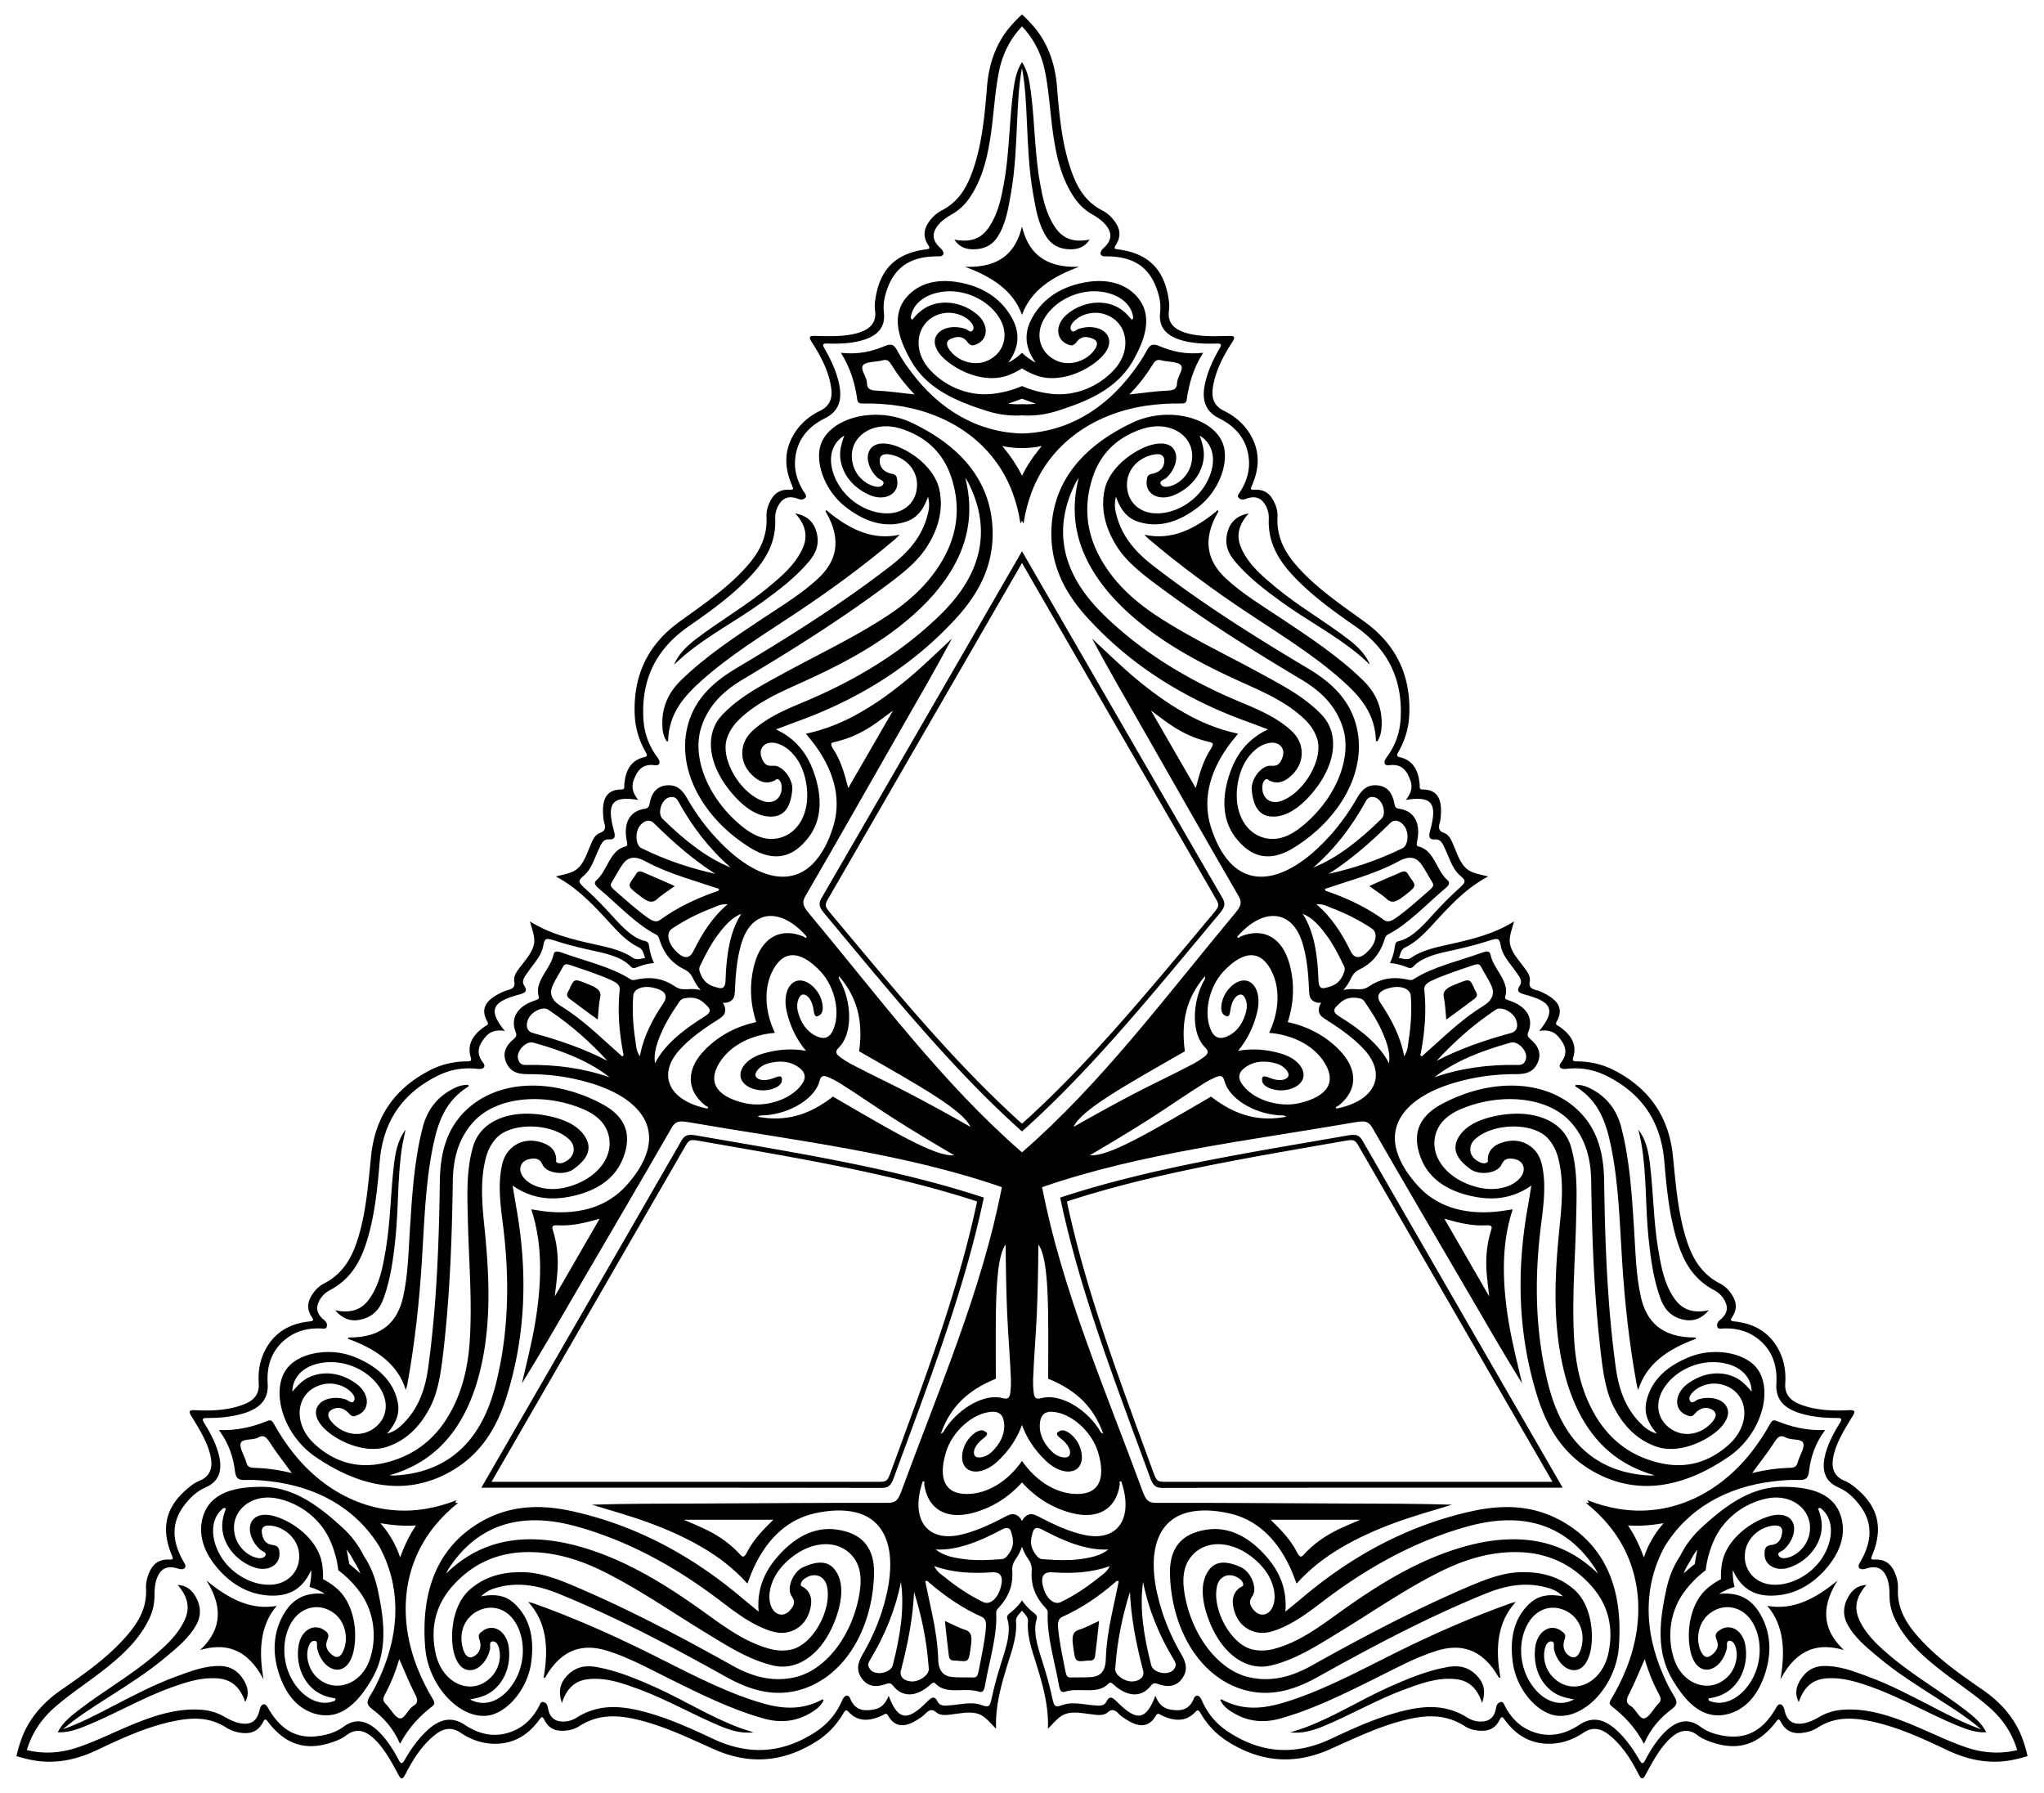
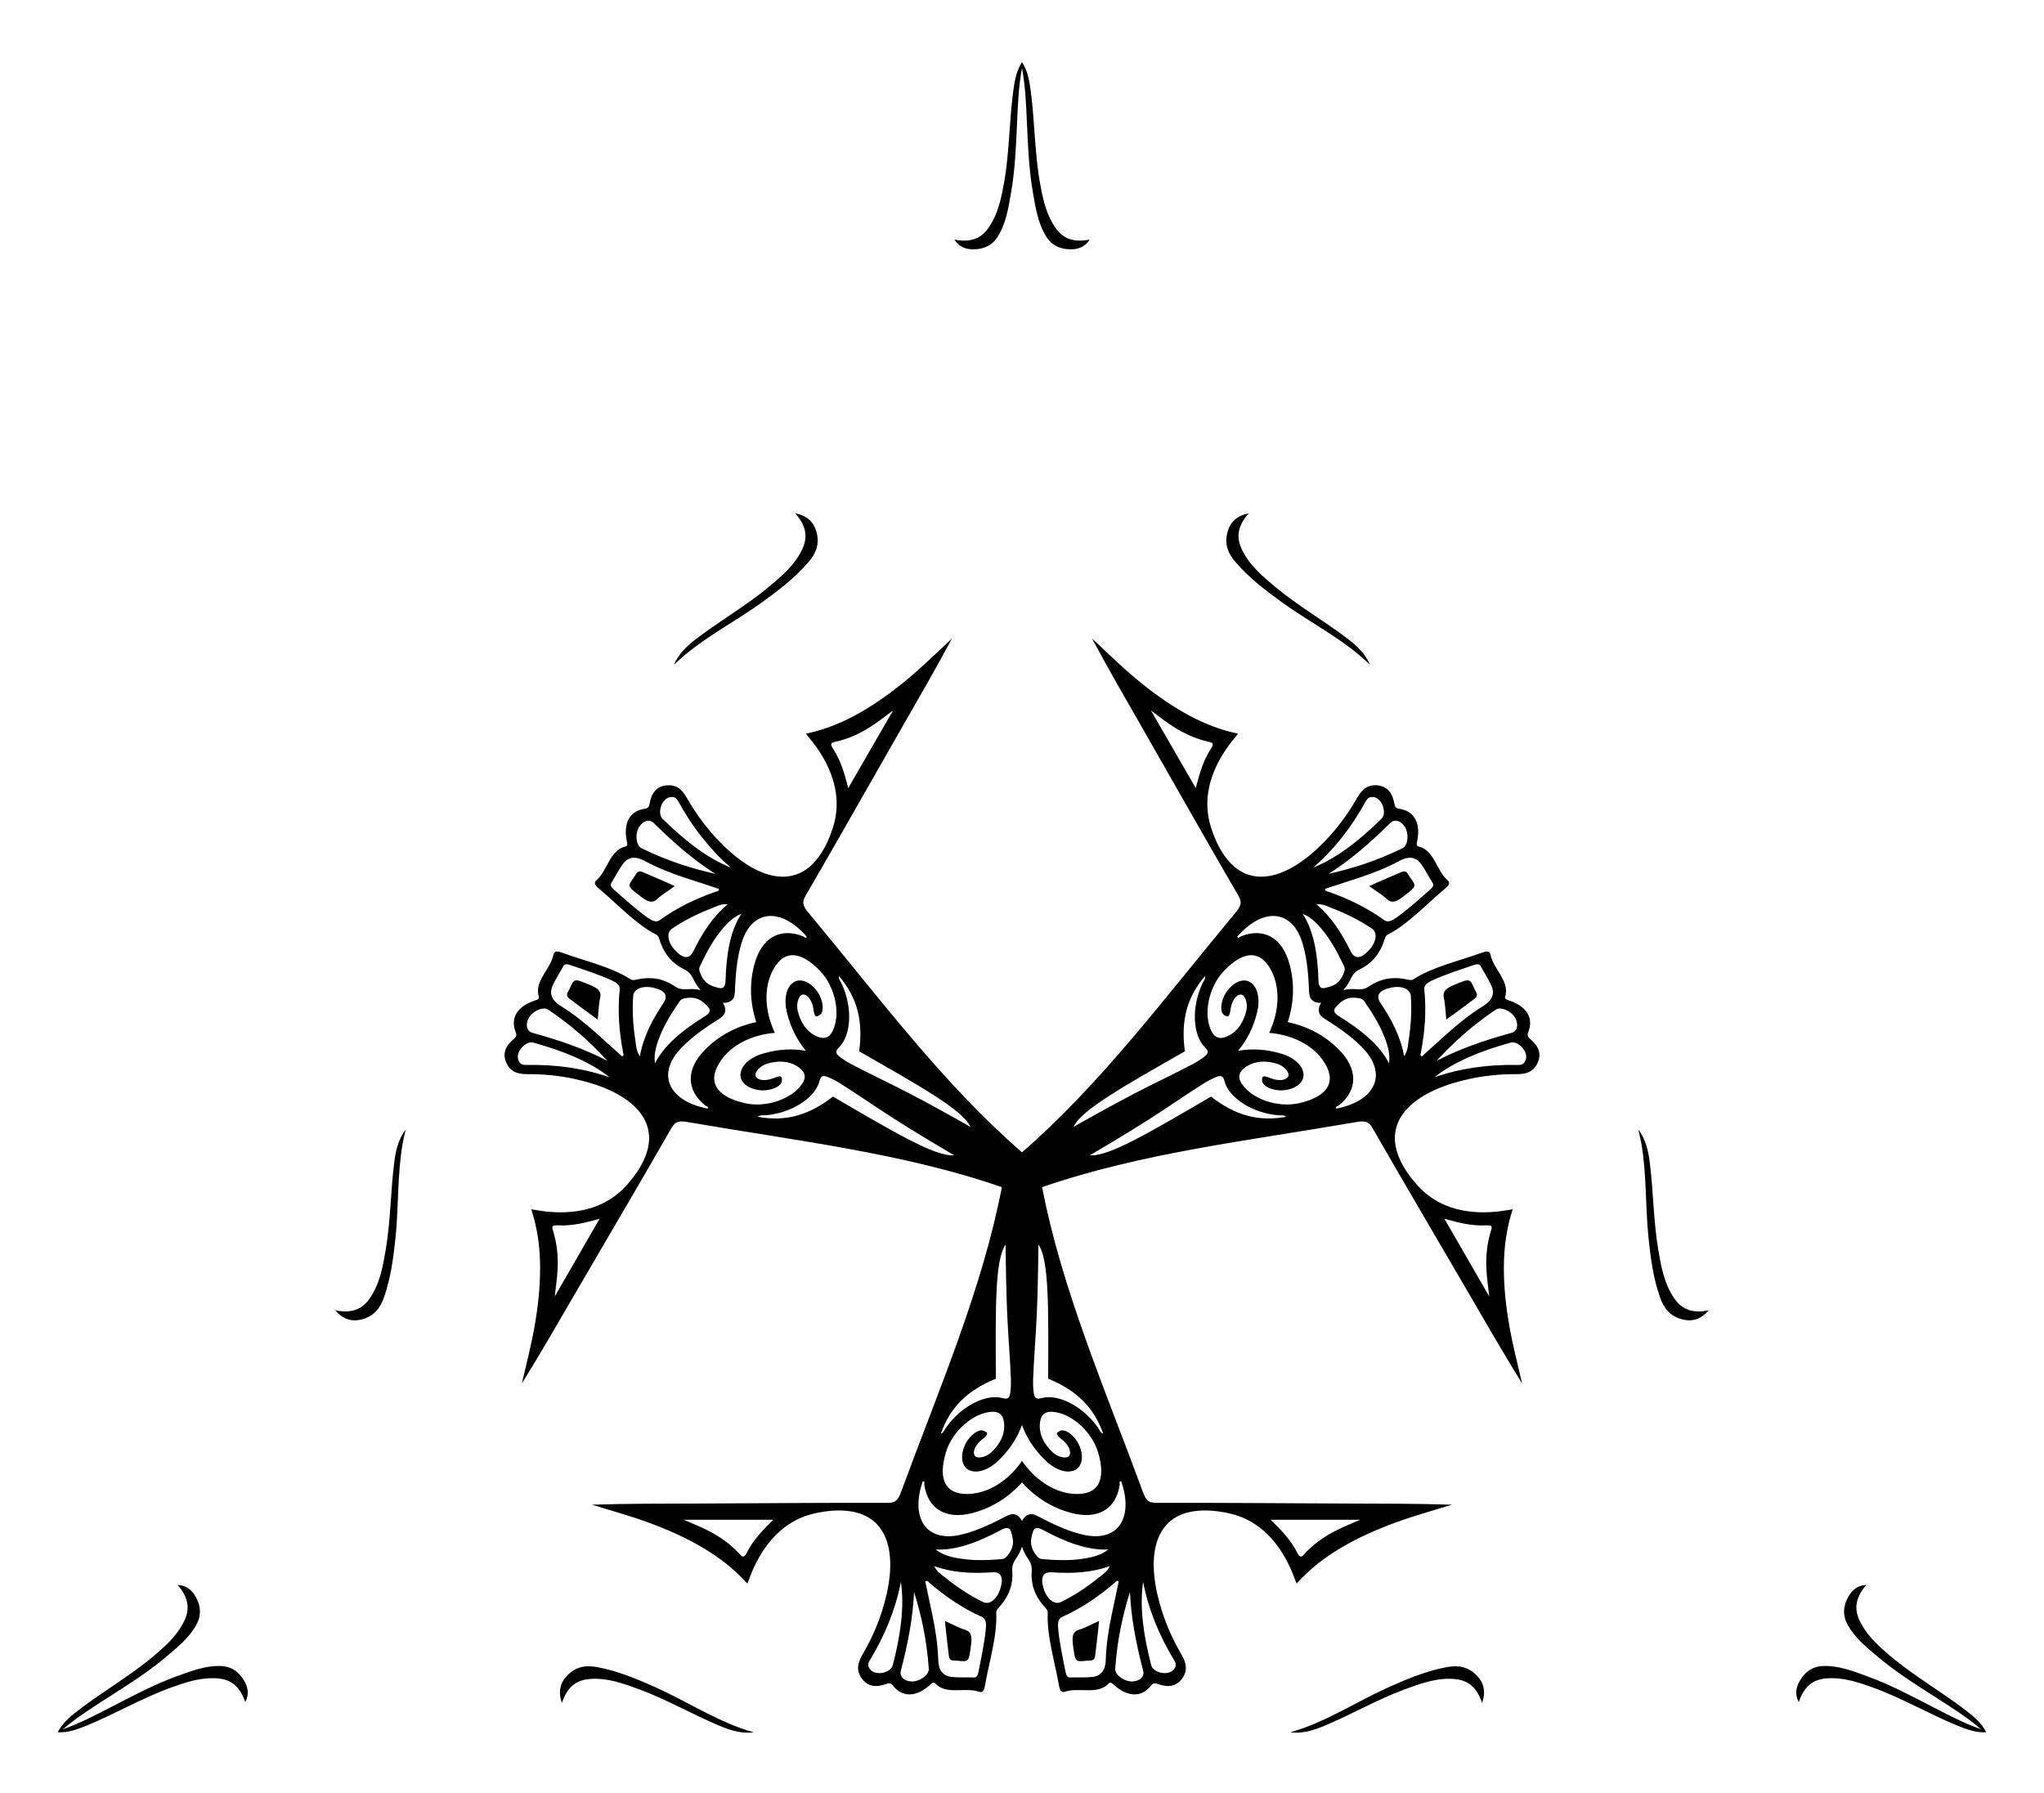
<svg xmlns="http://www.w3.org/2000/svg" viewBox="0 0 1854.005 1626.158">
-   <path d="M927.002 13.079c3.21 2.945 6.238 6.074 9.163 9.322 14.124 15.718 20.852 34.905 22.572 56.234 2.086 26.022 4.477 51.93 12.907 76.074 5.118 14.62 12.372 28.013 28.181 36.166 4.667 2.405 8.243 5.862 11.145 9.75 4.656 6.25 6.549 13.22.992 21.874-1.694 2.636-1.139 3.302 1.792 3.661 30.808 3.795 42.686 21.312 46.28 45.356.478 3.221.716 6.608.251 10.035-1.54 11.443 4.965 17.397 15.858 20.527 11.59 3.315 24.708 3.006 37.782 2.624 5.5-.16 7.249.307 3.57 5.958-8.903 13.673-15.721 27.683-17.513 41.982-1.127 9.105 1.717 15.807 10.015 19.874 11.113 5.44 19.542 13.186 25.058 23.337 7.01 12.946 8.028 27.383.587 44.311-1.195 2.714-1.883 4.317 2.016 4.06 9.43-.62 14.346 3.899 17.614 10.218 2.222 4.307 3.725 9.023 3.468 14.26-1.081 22.173 10.043 37.282 23.449 51.015 16.485 16.865 36.395 30.357 55.785 44.423 27.2 19.767 41.703 46.857 40.331 83.604-.426 11.045-3.133 22.401-9.828 34.214-1.68 2.963-1.85 4.145 1.108 4.816 12.43 2.826 17.052 12.354 18.124 24.758.18 2.139-.66 4.563 2.64 4.57 13.732.028 17.22 9.112 16.664 21.563-.125 2.755-.252 5.616-1.076 8.488-1.406 4.908-.763 7.669 3.502 9.162 5.608 1.967 7.445 7.859 9.698 13.11 2.97 6.922 5.337 14.265 10.833 19.254 4.912 4.438 12.06 5.227 19.844 7.337-20.569 10.787-35.988 27.999-51.351 44.75-7.34 7.998-14.978 15.278-23.377 19.293-2.862 1.368-4.037 3.22-5.24 6.95-.316.98-.649 1.947-.997 2.897.997.173 2 .368 3.007.584 3.832.824 6.023.732 8.639-1.062 7.677-5.267 17.8-8.242 28.397-10.599 22.188-4.93 44.803-9.677 64.43-22.096-2.064 7.795-4.956 14.38-3.568 20.854 1.572 7.253 6.747 12.976 11.257 19.008 3.422 4.577 7.606 9.114 6.506 14.954-.84 4.44 1.23 6.377 6.183 7.614 2.9.723 5.44 2.042 7.889 3.312 11.06 5.745 17.184 13.307 10.342 25.213-1.643 2.861.876 3.345 2.638 4.572 10.206 7.13 16.146 15.897 12.379 28.075-.898 2.896.21 3.341 3.616 3.367 13.578.108 24.766 3.442 34.544 8.595 32.51 17.186 48.72 43.29 52.239 76.73 2.486 23.825 4.216 47.814 10.578 70.523 5.19 18.476 12.713 35.665 32.455 45.815 4.665 2.396 7.998 6.056 10.616 10.133 3.84 5.99 5.294 12.507.043 20.364-2.172 3.248-.44 3.453 2.508 3.775 18.38 2.02 30.374 10.121 38.08 22.664 6.034 9.853 8.527 21.025 7.682 33.37-.627 9.22 3.756 15.033 12.204 18.61 13.279 5.598 28.821 6.698 45.114 5.823 6.733-.36 6.263 1.388 3.375 6.072-6.868 11.131-13.694 22.337-16.62 34.032-2.735 10.999-.83 19.61 9.849 23.996 3.2 1.312 6.014 3.212 8.564 5.236 19.026 15.135 28.258 34.18 16.14 62.758-1.154 2.717-.854 3.53 2.275 3.382 10.274-.485 15.363 4.64 18.448 11.796 1.915 4.457 3.122 9.283 2.87 14.526-.843 17.768 7.13 30.747 17.231 42.489 16.694 19.372 37.936 34.398 59.428 49.215 17.612 12.154 30.864 27.575 37.414 47.665 1.35 4.157 2.546 8.344 3.492 12.596-4.155 1.307-8.38 2.365-12.655 3.274-20.673 4.373-40.654.606-59.985-8.569-23.579-11.204-47.212-22.088-72.336-26.858-15.22-2.878-30.446-3.293-45.411 6.322-4.416 2.84-9.198 4.207-14.016 4.777-7.74.907-14.723-.939-19.44-10.078-1.435-2.785-2.29-2.638-4.066-.28-18.69 24.784-39.8 26.311-62.42 17.402-3.028-1.196-6.08-2.684-8.816-4.8-9.14-7.055-17.548-4.398-25.706 3.47-8.665 8.38-14.957 19.895-21.163 31.408-2.612 4.844-3.89 6.124-6.946.114-7.389-14.548-16.112-27.457-27.6-36.159-7.321-5.528-14.547-6.417-22.219-1.264-10.268 6.905-21.19 10.331-32.74 10.032-14.715-.402-27.727-6.738-38.667-21.646-1.753-2.392-2.797-3.79-4.523-.284-4.179 8.476-10.55 10.474-17.658 10.145-4.84-.23-9.675-1.286-14.083-4.128-18.661-12.022-37.309-9.942-55.904-5.199-22.848 5.845-44.488 16.34-66.364 26.1-30.72 13.673-61.431 12.687-92.57-6.874-9.352-5.892-17.833-13.914-24.715-25.619-1.726-2.937-2.665-3.674-4.725-1.448-8.662 9.352-19.225 8.59-30.503 3.317-1.943-.913-3.622-2.853-5.278.002-6.89 11.878-16.501 10.355-27.006 3.649-2.324-1.486-4.737-3.026-6.813-5.176-3.547-3.671-6.26-4.495-9.686-1.548-4.507 3.873-10.528 2.518-16.203 1.843-7.478-.89-15.022-2.51-22.09-.245-6.3 2.036-10.557 7.832-16.276 13.518.942-23.207-6.254-45.167-13.079-66.847-3.257-10.355-5.742-20.61-5.02-29.892.246-3.162-.77-5.105-3.399-8.012a78.23 78.23 0 01-2.01-2.313 78.102 78.102 0 01-2.01 2.313c-2.63 2.906-3.645 4.85-3.399 8.012.722 9.282-1.763 19.537-5.02 29.892-6.825 21.68-14.02 43.64-13.079 66.847-5.719-5.686-9.976-11.482-16.276-13.518-7.068-2.265-14.611-.644-22.09.245-5.675.675-11.696 2.03-16.203-1.843-3.426-2.947-6.138-2.123-9.685 1.548-2.076 2.15-4.49 3.69-6.813 5.176-10.506 6.706-20.117 8.229-27.007-3.65-1.656-2.854-3.335-.914-5.278-.001-11.278 5.273-21.84 6.035-30.503-3.317-2.06-2.226-2.999-1.489-4.725 1.448-6.882 11.705-15.363 19.727-24.715 25.619-31.138 19.56-61.85 20.547-92.57 6.874-21.875-9.76-43.515-20.255-66.363-26.1-18.596-4.743-37.243-6.823-55.904 5.2-4.408 2.841-9.244 3.898-14.084 4.127-7.107.329-13.479-1.669-17.657-10.146-1.727-3.505-2.77-2.107-4.523.285-10.94 14.908-23.953 21.244-38.668 21.646-11.55.3-22.471-3.127-32.74-10.032-7.671-5.153-14.897-4.264-22.218 1.264-11.488 8.701-20.212 21.611-27.6 36.158-3.056 6.011-4.334 4.73-6.946-.113-6.207-11.513-12.498-23.028-21.164-31.408-8.157-7.868-16.566-10.525-25.705-3.47-2.736 2.116-5.788 3.603-8.817 4.8-22.62 8.91-43.729 7.382-62.42-17.402-1.775-2.358-2.63-2.505-4.066.28-4.717 9.14-11.7 10.984-19.44 10.078-4.817-.57-9.6-1.938-14.015-4.777-14.965-9.615-30.192-9.2-45.412-6.322-25.123 4.77-48.756 15.654-72.335 26.858-19.331 9.175-39.312 12.942-59.986 8.57-4.275-.91-8.499-1.968-12.655-3.275.946-4.252 2.142-8.44 3.492-12.596 6.55-20.09 19.803-35.51 37.414-47.665 21.493-14.817 42.735-29.843 59.428-49.215 10.102-11.742 18.075-24.72 17.23-42.489-.25-5.243.956-10.07 2.872-14.526 3.085-7.157 8.174-12.281 18.447-11.796 3.13.149 3.43-.665 2.276-3.382-12.119-28.578-2.887-47.623 16.14-62.758 2.55-2.024 5.364-3.924 8.564-5.236 10.68-4.387 12.583-12.997 9.848-23.996-2.925-11.695-9.751-22.9-16.619-34.032-2.889-4.684-3.358-6.431 3.375-6.072 16.292.875 31.835-.225 45.114-5.823 8.448-3.577 12.83-9.39 12.204-18.61-.845-12.345 1.648-23.517 7.682-33.37 7.706-12.543 19.7-20.644 38.08-22.664 2.948-.322 4.68-.527 2.508-3.775-5.252-7.857-3.796-14.373.043-20.364 2.618-4.077 5.95-7.737 10.616-10.133 19.742-10.15 27.265-27.34 32.455-45.815 6.362-22.71 8.092-46.698 10.578-70.523 3.519-33.44 19.729-59.544 52.238-76.73 9.778-5.153 20.967-8.487 34.544-8.595 3.406-.026 4.515-.47 3.617-3.367-3.767-12.178 2.173-20.945 12.38-28.075 1.76-1.227 4.28-1.71 2.636-4.572-6.841-11.906-.717-19.468 10.343-25.213 2.448-1.27 4.99-2.59 7.89-3.312 4.952-1.237 7.022-3.174 6.182-7.614-1.1-5.84 3.084-10.377 6.506-14.954 4.51-6.032 9.685-11.755 11.257-19.008 1.387-6.474-1.504-13.059-3.568-20.854 19.627 12.42 42.242 17.167 64.43 22.096 10.596 2.357 20.72 5.332 28.397 10.599 2.616 1.794 4.807 1.886 8.639 1.062a78.26 78.26 0 013.007-.584 78.18 78.18 0 01-.997-2.897c-1.203-3.73-2.378-5.582-5.24-6.95-8.4-4.015-16.038-11.295-23.377-19.293-15.363-16.751-30.782-33.963-51.351-44.75 7.783-2.11 14.931-2.899 19.844-7.337 5.496-4.989 7.864-12.332 10.833-19.253 2.253-5.252 4.09-11.144 9.698-13.111 4.265-1.493 4.908-4.254 3.502-9.162-.824-2.872-.951-5.733-1.076-8.488-.555-12.45 2.932-21.535 16.663-21.563 3.3-.007 2.46-2.431 2.641-4.57 1.072-12.404 5.694-21.932 18.124-24.758 2.958-.671 2.789-1.853 1.108-4.816-6.695-11.813-9.402-23.169-9.828-34.214-1.372-36.747 13.13-63.837 40.33-83.604 19.39-14.066 39.3-27.558 55.786-44.423 13.406-13.733 24.53-28.842 23.45-51.014-.258-5.238 1.245-9.954 3.467-14.26 3.269-6.32 8.184-10.84 17.614-10.22 3.9.258 3.21-1.345 2.015-4.059-7.44-16.928-6.421-31.365.588-44.31 5.516-10.152 13.945-17.897 25.058-23.338 8.298-4.067 11.142-10.77 10.015-19.874-1.792-14.299-8.61-28.309-17.514-41.982-3.678-5.65-1.93-6.118 3.571-5.958 13.074.382 26.192.69 37.782-2.624 10.893-3.13 17.398-9.084 15.857-20.527-.464-3.427-.226-6.814.253-10.035 3.593-24.044 15.471-41.561 46.28-45.356 2.93-.359 3.485-1.025 1.79-3.661-5.556-8.655-3.663-15.625.993-21.874 2.902-3.888 6.478-7.345 11.144-9.75 15.81-8.153 23.063-21.547 28.181-36.166 8.43-24.143 10.822-50.052 12.908-76.074 1.72-21.329 8.448-40.516 22.572-56.234 2.924-3.248 5.953-6.377 9.162-9.322zm333.741 860.506c1.999-4.106 3.484-8.836 4.281-13.97.493-3.2.613-5.28 3.89-6.04 10.2-2.37 19.05-11.062 27.9-20.774 7.613-8.358 15.331-16.602 23.508-24.135 9.87-9.09 10.24-8.989 3.658-14.861-6.703-5.995-9.186-15.366-13.13-23.57-1.946-4.047-3.595-9.096-8.837-8.853-6.604.313-6.168-2.933-4.575-8.921 6.382-24.026 1.317-30.684-22.31-26.896 6.124-7.53 5.857-13.279 3.894-18.449-3.087-8.103-7.579-14.623-19.023-13.006-4.098.578-5.78-2.365-2.407-6.932 9.065-12.26 12.244-24.13 12.87-35.816 1.96-37.461-13.387-63.939-41.018-83.193-19.008-13.223-37.779-26.654-53.673-42.977-14.243-14.648-25.806-30.938-24.93-54.484.214-5.704-1.442-10.81-4.723-14.994-3.387-4.305-8.423-6.027-15.536-3.394-3.332 1.234-5.193.988-6.971-.727-1.847-1.793.121-3.679 1.31-5.561 6.655-10.563 8.843-20.696 7.748-30.545-1.9-16.845-11.717-28.552-26.872-36.062-13.207-6.552-15.87-17.509-12.765-31.646 2.36-10.689 7.04-21.249 13.142-31.65 2.012-3.43 1.696-4.675-2.664-4.52-10.873.387-21.448-.103-31.027-2.757-13.536-3.765-21.755-11.165-20.217-25.202.62-5.618.075-11.02-1.3-16.064-5.72-20.883-18.157-35.441-48.411-35.035-5.063.066-5.812-3.628-1.463-7.616 6.7-6.14 7.382-11.754 4.277-17.36-3.177-5.712-8.644-9.647-14.7-13.139-6.502-3.75-11.574-8.524-15.554-14.182-11.871-16.92-16.55-36.57-19.597-56.72-2.94-19.484-3.78-39.6-7.662-58.791-3.211-15.78-10.076-29.438-20.854-40.776-10.777 11.338-17.642 24.995-20.853 40.776-3.882 19.191-4.723 39.307-7.662 58.792-3.048 20.148-7.726 39.8-19.597 56.719-3.98 5.658-9.052 10.432-15.554 14.182-6.056 3.492-11.523 7.427-14.7 13.138-3.106 5.607-2.423 11.22 4.277 17.361 4.349 3.988 3.6 7.682-1.463 7.616-30.254-.407-42.691 14.152-48.41 35.035-1.376 5.045-1.922 10.446-1.301 16.064 1.538 14.037-6.68 21.437-20.217 25.202-9.58 2.654-20.154 3.144-31.027 2.756-4.36-.153-4.676 1.09-2.664 4.522 6.102 10.4 10.782 20.96 13.142 31.65 3.105 14.136.442 25.093-12.765 31.645-15.155 7.51-24.972 19.217-26.873 36.062-1.094 9.85 1.094 19.982 7.748 30.545 1.19 1.882 3.158 3.768 1.311 5.56-1.778 1.716-3.64 1.962-6.971.728-7.113-2.633-12.149-.91-15.536 3.394-3.281 4.184-4.937 9.29-4.723 14.994.876 23.546-10.687 39.836-24.93 54.484-15.894 16.323-34.665 29.754-53.673 42.977-27.631 19.254-42.978 45.732-41.019 83.193.627 11.686 3.806 23.557 12.87 35.816 3.374 4.567 1.692 7.51-2.406 6.932-11.444-1.617-15.936 4.903-19.023 13.006-1.963 5.17-2.23 10.92 3.894 18.449-23.627-3.788-28.692 2.87-22.31 26.896 1.593 5.988 2.029 9.234-4.575 8.921-5.242-.243-6.891 4.806-8.837 8.854-3.944 8.203-6.427 17.574-13.13 23.569-6.582 5.872-6.212 5.771 3.658 14.861 8.176 7.533 15.895 15.777 23.509 24.135 8.849 9.711 17.698 18.405 27.9 20.774 3.276.76 3.396 2.84 3.889 6.04.797 5.134 2.282 9.864 4.28 13.97-4.555.323-9.394 1.402-14.239 3.279-3.017 1.172-4.878 2.108-7.175-.349-7.152-7.65-19.106-10.967-31.94-13.775-11.046-2.414-22.044-4.977-32.656-8.291-12.807-4.003-12.905-4.374-14.7 4.262-1.84 8.803-8.714 15.639-13.846 23.156-2.533 3.709-6.08 7.662-3.249 12.08 3.573 5.562.544 6.808-5.438 8.423-23.998 6.485-27.232 14.2-12.138 32.769-9.583-1.54-14.429 1.566-17.924 5.851-5.474 6.725-8.874 13.875-1.752 22.977 2.55 3.26.841 6.189-4.8 5.551-15.15-1.72-27.02 1.462-37.453 6.762-33.422 17.034-48.68 43.563-51.538 77.12-1.948 23.073-4.194 46.044-10.383 67.97-5.564 19.66-13.89 37.818-34.72 48.833-5.046 2.666-8.64 6.653-10.623 11.586-2.034 5.086-1.008 10.308 4.828 15.152 2.735 2.268 3.453 4.004 2.856 6.4-.628 2.497-3.246 1.735-5.47 1.646-12.476-.481-22.345 2.69-30.328 8.563-13.637 10.068-18.867 24.424-17.794 41.303.93 14.713-7.228 22.498-21.023 26.878-10.437 3.3-21.922 4.527-33.98 4.443-3.978-.027-4.897.869-2.584 4.568 5.772 9.223 10.635 18.626 13.127 28.249 3.506 13.605 1.207 24.423-11.718 30.109-5.176 2.271-9.58 5.444-13.261 9.158-15.226 15.394-21.615 33.445-6.136 59.443 2.588 4.351-.236 6.846-5.864 5.074-8.668-2.732-13.87-.516-17.174 4.976-3.357 5.608-4.032 12.31-4.028 19.3.003 7.506-1.595 14.286-4.505 20.562-8.717 18.74-23.396 32.617-39.322 45.33-15.404 12.288-32.405 23.075-47.084 36.032-12.06 10.671-20.456 23.445-24.886 38.448 15.208 3.665 30.468 2.78 45.74-2.328 18.56-6.234 36.402-15.565 54.746-22.761 18.973-7.435 38.33-13.209 58.918-11.388 6.89.618 13.561 2.623 20.06 6.379 6.052 3.499 12.193 6.265 18.728 6.161 6.408-.114 10.929-3.512 12.896-12.384 1.28-5.76 4.853-6.959 7.327-2.542 14.775 26.404 33.602 29.896 54.546 24.408 5.057-1.331 10.008-3.56 14.563-6.906 11.387-8.35 21.905-4.932 31.934 4.907 7.087 6.97 12.8 15.883 17.9 25.493 2.047 3.853 3.282 3.505 5.248.046 5.956-10.484 12.761-19.818 20.838-27.206 10.69-9.757 21.512-12.93 33.789-4.768 14.081 9.37 29.128 12.018 44.666 5.241 9.078-3.976 16.759-10.938 22.58-21.982 1.035-1.971 1.684-4.619 4.16-3.916 2.374.683 3.518 2.172 4.115 5.674 1.276 7.477 5.286 10.976 10.708 11.758 5.264.749 10.514-.37 15.346-3.407 19.954-12.532 39.842-10.663 59.65-5.652 22.083 5.603 43.1 15.144 64.055 24.993 30.49 14.303 61.094 14.355 92.557-6.073 9.807-6.386 18.498-15.074 24.582-29.054 2.269-5.205 5.659-5.22 7.207-1.381 4.322 10.719 12.215 11.349 20.775 9.97 5.46-.884 10.572-3.527 14.03-12.596 8.533 22.355 16.832 23.413 34.448 5.873 4.389-4.374 6.983-6.374 10.013-.499 2.41 4.661 7.608 3.566 12.086 3.227 9.076-.686 18.434-3.22 26.977-.413 8.377 2.764 8.104 2.493 11.041-10.6 2.436-10.847 5.715-21.653 9.147-32.426 3.986-12.519 7.09-24.53 4.041-34.549-.98-3.217.762-4.361 3.286-6.388 4.048-3.257 7.401-6.909 9.959-10.692 2.557 3.783 5.91 7.435 9.958 10.692 2.524 2.027 4.266 3.17 3.286 6.388-3.049 10.02.055 22.03 4.041 34.55 3.432 10.772 6.711 21.578 9.147 32.426 2.938 13.092 2.664 13.363 11.041 10.599 8.544-2.808 17.9-.273 26.977.413 4.478.339 9.676 1.434 12.086-3.227 3.03-5.875 5.625-3.875 10.014.499 17.615 17.54 25.914 16.482 34.447-5.873 3.458 9.069 8.571 11.712 14.03 12.597 8.56 1.378 16.453.748 20.775-9.971 1.548-3.839 4.938-3.823 7.207 1.381 6.084 13.98 14.775 22.668 24.582 29.054 31.463 20.428 62.067 20.376 92.557 6.073 20.955-9.85 41.973-19.39 64.056-24.993 19.807-5.011 39.695-6.88 59.65 5.652 4.832 3.037 10.082 4.156 15.345 3.407 5.422-.782 9.432-4.281 10.708-11.758.597-3.502 1.741-4.991 4.116-5.674 2.475-.703 3.124 1.945 4.16 3.916 5.82 11.045 13.502 18.006 22.579 21.982 15.538 6.777 30.585 4.128 44.666-5.241 12.278-8.162 23.099-4.99 33.789 4.768 8.077 7.388 14.882 16.722 20.838 27.206 1.966 3.459 3.201 3.807 5.248-.046 5.101-9.61 10.813-18.523 17.9-25.493 10.03-9.84 20.547-13.257 31.935-4.907 4.555 3.347 9.505 5.575 14.562 6.906 20.944 5.488 39.771 1.996 54.546-24.408 2.475-4.417 6.048-3.219 7.327 2.542 1.968 8.872 6.488 12.27 12.896 12.384 6.535.104 12.677-2.662 18.729-6.161 6.498-3.756 13.169-5.761 20.059-6.379 20.588-1.821 39.946 3.953 58.918 11.388 18.344 7.196 36.186 16.527 54.747 22.76 15.271 5.11 30.532 5.993 45.74 2.329-4.43-15.003-12.826-27.777-24.887-38.448-14.679-12.957-31.68-23.744-47.084-36.032-15.925-12.713-30.604-26.59-39.321-45.33-2.91-6.276-4.51-13.056-4.506-20.562.004-6.99-.67-13.692-4.028-19.3-3.303-5.492-8.506-7.708-17.174-4.976-5.628 1.772-8.452-.723-5.864-5.074 15.48-25.998 9.09-44.049-6.135-59.443-3.681-3.714-8.086-6.887-13.262-9.158-12.925-5.687-15.224-16.504-11.718-30.11 2.493-9.622 7.355-19.025 13.128-28.248 2.313-3.699 1.394-4.595-2.584-4.568-12.058.084-23.544-1.143-33.98-4.443-13.796-4.38-21.954-12.165-21.024-26.878 1.073-16.88-4.157-31.235-17.794-41.303-7.983-5.873-17.852-9.044-30.327-8.563-2.225.089-4.842.85-5.471-1.645-.597-2.397.12-4.133 2.856-6.4 5.837-4.845 6.863-10.067 4.828-15.153-1.983-4.933-5.577-8.92-10.624-11.586-20.83-11.015-29.155-29.173-34.718-48.833-6.19-21.926-8.436-44.897-10.384-67.97-2.859-33.557-18.115-60.086-51.538-77.12-10.433-5.3-22.303-8.483-37.452-6.762-5.642.638-7.35-2.29-4.8-5.55 7.122-9.103 3.721-16.253-1.753-22.978-3.495-4.285-8.34-7.391-17.924-5.851 15.094-18.568 11.86-26.284-12.137-32.77-5.982-1.614-9.012-2.86-5.439-8.422 2.832-4.418-.716-8.371-3.248-12.08-5.133-7.517-12.006-14.353-13.847-23.156-1.795-8.636-1.892-8.265-14.7-4.262-10.611 3.314-21.61 5.877-32.655 8.291-12.835 2.808-24.788 6.125-31.94 13.775-2.298 2.457-4.159 1.521-7.176.349-4.845-1.877-9.684-2.956-14.24-3.279z" />
  <path d="M1151.155 936.856c8.796-18.515 10.15-38.578 3.095-54.19-9.568-21.023-25.42-21.68-44.335-1.698-13.747 14.587-18.745 39.36-10.962 54.593 3.935 7.64 10.172 6.94 16.894 3.083 6.9-3.972 12.108-11.325 14.624-21.857 1.629-6.875-1.25-14.662-4.943-14.688-4.467-.002-8.476 5.818-9.558 14.57-.924 7.482-3.705 5.088-5.473 4.061-4.438-2.596-3.338-13.348 1.944-21 6.193-8.932 14.982-12.639 21.205-9.055 6.935 4.032 9.634 14.791 6.66 27.33-3.342 14.001-9.324 25.58-17.352 35.133 12.288-2.175 25.306-1.568 39.103 2.54 12.345 3.693 20.313 11.41 20.337 19.432-.007 7.182-7.612 12.94-18.443 13.837-9.27.748-19.13-3.676-19.16-8.817-.005-2.044-.688-5.65 6.255-2.71 8.12 3.44 15.164 2.878 17.396-.991 1.823-3.211-3.48-9.598-10.248-11.625-10.38-3.087-19.352-2.253-26.242 1.736-6.7 3.894-10.425 8.945-5.776 16.172 9.3 14.357 33.254 22.415 52.76 17.803 26.763-6.39 34.119-20.447 20.696-39.244-9.993-13.915-28.044-22.774-48.477-24.415zM927.002 1325.1c11.637 16.875 28.335 28.079 45.383 29.775 22.99 2.226 31.485-11.173 23.638-37.545-5.76-19.2-24.714-35.915-41.798-36.79-8.584-.413-11.096 5.338-11.117 13.088-.01 7.961 3.754 16.15 11.617 23.594 5.14 4.848 13.323 6.247 15.192 3.063 2.234-3.868-.8-10.25-7.84-15.562-6.017-4.542-2.553-5.753-.78-6.771 4.467-2.545 13.229 3.783 17.215 12.185 4.638 9.828 3.454 19.293-2.761 22.89-6.96 3.99-17.627.948-26.998-7.897-10.455-9.895-17.49-20.864-21.75-32.594-4.26 11.73-11.296 22.7-21.752 32.594-9.37 8.845-20.037 11.887-26.997 7.897-6.216-3.597-7.4-13.062-2.761-22.89 3.986-8.402 12.748-14.73 17.215-12.185 1.773 1.018 5.237 2.229-.78 6.771-7.04 5.312-10.075 11.694-7.84 15.562 1.87 3.184 10.052 1.785 15.192-3.063 7.863-7.445 11.627-15.633 11.617-23.594-.022-7.75-2.534-13.5-11.118-13.088-17.083.875-36.038 17.59-41.797 36.79-7.848 26.372.648 39.77 23.638 37.545 17.048-1.696 33.746-12.9 45.382-29.775zM702.85 936.856c-20.433 1.64-38.484 10.5-48.477 24.415-13.423 18.797-6.067 32.854 20.696 39.244 19.506 4.612 43.46-3.446 52.76-17.803 4.649-7.228.924-12.278-5.777-16.172-6.89-3.989-15.862-4.823-26.241-1.736-6.768 2.027-12.072 8.414-10.248 11.625 2.232 3.869 9.276 4.432 17.396.992 6.942-2.94 6.26.665 6.254 2.71-.03 5.14-9.89 9.564-19.16 8.816-10.83-.898-18.435-6.655-18.443-13.837.025-8.022 7.992-15.739 20.338-19.432 13.797-4.107 26.815-4.715 39.103-2.54-8.028-9.554-14.01-21.132-17.352-35.134-2.974-12.538-.275-23.297 6.66-27.329 6.223-3.584 15.012.123 21.204 9.054 5.283 7.653 6.382 18.405 1.945 21.001-1.768 1.027-4.549 3.421-5.474-4.061-1.08-8.752-5.09-14.572-9.557-14.57-3.692.026-6.572 7.813-4.944 14.688 2.517 10.532 7.726 17.885 14.625 21.857 6.722 3.857 12.959 4.557 16.894-3.084 7.783-15.232 2.785-40.005-10.963-54.592-18.915-19.982-34.766-19.325-44.334 1.698-7.055 15.612-5.701 35.675 3.095 54.19zm498.94-130.582c.272 2.27 1.716 2.063 2.712 2.409 18.268 6.368 35.46 14.613 50.972 25.866 3.325 2.405 6.924.734 10.935-2.092 10.54-7.435 20.537-16.619 30.794-25.549 2.616-2.279 3.562-4.04 2.081-6.376-3.538-5.573-6.483-11.738-10.342-16.979-4.246-5.749-10.376-7.596-19.506-2.719-12.65 6.768-25.09 11.485-37.374 15.56-10.116 3.355-20.136 6.475-30.271 9.88zM564.445 958.296c1.831-1.37.93-2.517.73-3.553-3.618-19.004-5.073-38.015-3.084-57.076.42-4.082-2.826-6.363-7.279-8.424-11.71-5.41-24.661-9.476-37.523-13.894-3.282-1.126-5.28-1.064-6.563 1.386-3.057 5.85-6.924 11.483-9.533 17.446-2.856 6.551-1.39 12.784 7.399 18.252 12.186 7.572 22.49 15.987 32.162 24.587 7.963 7.083 15.675 14.201 23.691 21.276zm450.328 475.947c-2.102-.9-2.644.454-3.441 1.144-14.65 12.636-30.386 23.402-47.888 31.21-3.745 1.676-4.097 5.629-3.655 10.515 1.169 12.845 4.123 26.096 6.728 39.444.666 3.404 1.719 5.104 4.482 4.99 6.596-.278 13.407.254 19.875-.467 7.102-.803 11.767-5.188 12.108-15.534.464-14.34 2.6-27.471 5.211-40.147 2.153-10.437 4.462-20.675 6.58-31.155zm298.48-497.223c9.671-8.6 19.976-17.015 32.162-24.587 8.79-5.468 10.255-11.7 7.4-18.252-2.61-5.963-6.477-11.595-9.534-17.446-1.283-2.45-3.281-2.512-6.563-1.386-12.862 4.418-25.814 8.484-37.523 13.894-4.453 2.06-7.7 4.342-7.279 8.424 1.99 19.061.534 38.072-3.085 57.076-.199 1.036-1.1 2.182.73 3.553 8.017-7.075 15.729-14.193 23.692-21.276zm-691.31-140.625c-12.282-4.076-24.723-8.793-37.373-15.56-9.13-4.878-15.26-3.03-19.507 2.718-3.858 5.241-6.803 11.406-10.342 16.979-1.48 2.336-.534 4.097 2.081 6.376 10.257 8.93 20.255 18.114 30.795 25.55 4.011 2.825 7.61 4.496 10.935 2.091 15.512-11.253 32.704-19.498 50.972-25.866.996-.346 2.44-.138 2.711-2.409-10.135-3.405-20.155-6.525-30.271-9.88zm223.87 669.004c2.613 12.675 4.748 25.807 5.212 40.146.34 10.346 5.006 14.731 12.108 15.534 6.468.721 13.279.189 19.875.467 2.763.114 3.816-1.586 4.481-4.99 2.605-13.348 5.56-26.599 6.729-39.444.442-4.886.09-8.839-3.656-10.515-17.501-7.808-33.238-18.574-47.887-31.21-.797-.69-1.339-2.044-3.441-1.144 2.118 10.48 4.427 20.718 6.58 31.156zm228.927-511.822c-54.362 31.12-94 53.098-100.99 68.563 18.803-10.657 36.986-20.754 55.036-30.162 18.262-9.514 36.255-17.816 53.872-27.18 3.034-1.614 6.052-3.566 8.998-5.732 3.765-2.771 5.499-5.027 1.552-8.82-11.57-11.153-12.583-36.989-2.576-58.093 1.016-2.133 2.862-4.036 2.372-6.795-16.32 19.082-22.122 40.235-18.264 68.219zm-319.2 41.098c54.13 31.518 92.984 54.857 109.872 53.178-18.632-10.956-36.467-21.655-53.64-32.582-17.37-11.058-33.556-22.49-50.475-33.064-2.914-1.821-6.114-3.458-9.463-4.927-4.282-1.875-7.102-2.248-8.415 3.066-3.873 15.596-25.74 29.392-49.02 31.277-2.356.187-4.927-.46-7.071 1.343 24.685 4.592 45.905-.959 68.211-18.291zM950.73 1250.56c.23-62.638 1.016-107.955-8.882-121.741-.172 21.613-.52 42.408-1.397 62.744-.892 20.572-2.699 40.305-3.397 60.245-.12 3.434.062 7.024.465 10.658.516 4.646 1.603 7.275 6.862 5.755 15.444-4.444 38.325 7.596 51.597 26.815 1.34 1.946 2.065 4.496 4.7 5.451-8.366-23.674-23.784-39.275-49.948-49.927zm215.948-237.595c-2.144-1.803-4.716-1.156-7.07-1.343-23.281-1.885-45.148-15.68-49.022-31.277-1.312-5.314-4.133-4.941-8.414-3.066-3.35 1.468-6.549 3.106-9.463 4.927-16.92 10.575-33.105 22.006-50.475 33.064-17.173 10.927-35.009 21.626-53.64 32.582 16.888 1.679 55.741-21.66 109.872-53.178 22.307 17.332 43.527 22.884 68.212 18.291zM761.001 885.358c-.49 2.759 1.357 4.662 2.372 6.795 10.008 21.104 8.994 46.94-2.576 58.092-3.946 3.794-2.212 6.05 1.552 8.82 2.947 2.166 5.964 4.119 8.998 5.732 17.618 9.365 35.61 17.667 53.872 27.18 18.05 9.409 36.233 19.505 55.037 30.163-6.99-15.465-46.629-37.444-100.99-68.563 3.858-27.984-1.945-49.137-18.264-68.22zm92.327 415.13c2.634-.955 3.36-3.505 4.698-5.451 13.273-19.219 36.154-31.26 51.598-26.815 5.258 1.52 6.345-1.109 6.862-5.755.403-3.634.585-7.224.465-10.658-.699-19.94-2.505-39.673-3.397-60.245-.877-20.336-1.225-41.131-1.397-62.744-9.898 13.786-9.112 59.103-8.882 121.741-26.164 10.652-41.582 26.253-49.947 49.927zm190.64-656.037l40.637 70.386c3.538-13.89 6.94-25.176 13.571-35.375 3.3-5.074 1.894-5.768-1.429-6.505-11.847-2.63-22.67-7.489-32.652-13.937-6.923-4.476-13.427-9.654-20.127-14.57zm-540.755 531.435l40.637-70.386c-13.798 3.881-25.273 6.577-37.42 5.934-6.044-.32-5.943 1.244-4.92 4.49 3.647 11.575 4.85 23.378 4.257 35.247-.416 8.233-1.648 16.456-2.554 24.715zm730.614 202.59h-81.276c10.261 10.01 18.333 18.598 23.85 29.44 2.745 5.395 4.049 4.524 6.348 2.015 8.201-8.945 17.821-15.888 28.396-21.31 7.339-3.756 15.075-6.8 22.682-10.145zm114.41-227.305c-.592-11.87.611-23.672 4.258-35.247 1.023-3.246 1.124-4.81-4.92-4.49-12.148.643-23.622-2.053-37.42-5.934l40.637 70.386c-.906-8.26-2.139-16.482-2.554-24.715zM789.91 659.02c-9.982 6.447-20.805 11.307-32.653 13.936-3.322.737-4.728 1.432-1.429 6.506 6.632 10.198 10.033 21.483 13.571 35.374l40.638-70.386c-6.7 4.914-13.204 10.093-20.127 14.57zm-147.05 729.6c10.574 5.422 20.195 12.365 28.395 21.31 2.3 2.51 3.604 3.38 6.349-2.015 5.516-10.842 13.588-19.43 23.85-29.44h-81.276c7.606 3.345 15.343 6.389 22.681 10.146zm562.28-595.992c21.458-4.833 43.086-11.633 65.962-22.763.908-.442 1.938-.919 2.684-1.682 3.678-3.792 3.91-12.968.473-18.226-3.691-5.615-9.25-7.358-13.254-3.415-18.016 17.805-36.13 33.534-55.866 46.087zM550.952 962.218c-14.915-16.167-31.618-31.498-52.694-45.744-.837-.566-1.765-1.219-2.8-1.483-5.122-1.29-13.185 3.098-16.02 8.703-3.017 6.005-1.747 11.69 3.67 13.186 24.427 6.7 47.106 14.522 67.844 25.338zm473.961 481.748c-6.543 21-11.468 43.13-13.268 68.506-.07 1.008-.173 2.138.116 3.166 1.444 5.081 9.275 9.87 15.547 9.523 6.709-.39 10.997-4.333 9.584-9.771-6.411-24.505-10.976-48.057-11.979-71.425zm345.982-507.086c5.416-1.496 6.687-7.181 3.67-13.186-2.836-5.605-10.898-9.993-16.021-8.703-1.034.264-1.962.918-2.8 1.483-21.075 14.246-37.779 29.577-52.694 45.744 20.74-10.816 43.418-18.638 67.845-25.338zM593 746.543c-4.003-3.943-9.562-2.2-13.253 3.415-3.437 5.258-3.206 14.434.473 18.226.745.763 1.775 1.24 2.684 1.682 22.875 11.13 44.504 17.93 65.962 22.763-19.736-12.552-37.85-28.281-55.866-46.086zm224.113 768.847c-1.414 5.438 2.875 9.381 9.583 9.77 6.272.347 14.104-4.44 15.548-9.522.288-1.028.187-2.158.115-3.166-1.8-25.375-6.724-47.506-13.267-68.506-1.004 23.368-5.568 46.919-11.98 71.424zm364.466-686.535c10.134 15.534 13.599 36.607 14.332 60.449.29 9.2 5.038 7.153 9.41 5.913 5.287-1.5 10.673-4.15 13.93-13.547 1.258-3.652-.179-5.343-1.112-7.305-4.507-9.485-9.355-18.553-15.186-26.358-6.015-8.043-12.374-15.621-21.374-19.152zM594.107 964.51c8.385-16.544 24.902-30.08 45.184-42.636 7.822-4.852 3.675-7.94.416-11.107-3.942-3.828-8.93-7.168-18.697-5.29-3.792.737-4.538 2.827-5.77 4.617-5.961 8.645-11.39 17.377-15.234 26.33-3.959 9.23-7.342 18.526-5.9 28.086zm411.215 440.938c-18.52 1.01-38.5-6.527-59.515-17.813-8.113-4.348-8.714.787-9.827 5.193-1.345 5.328-1.743 11.317 4.768 18.837 2.534 2.916 4.716 2.516 6.882 2.69 10.468.838 20.745 1.174 30.42.027 9.973-1.187 19.715-2.905 27.272-8.934zM1254 936.423c-3.844-8.952-9.273-17.684-15.234-26.33-1.232-1.79-1.978-3.879-5.77-4.615-9.767-1.879-14.755 1.46-18.697 5.289-3.26 3.167-7.406 6.255.416 11.107 20.281 12.556 36.798 26.092 45.184 42.636 1.443-9.56-1.94-18.856-5.899-28.087zm-602.946-88.416c-5.831 7.805-10.679 16.873-15.186 26.358-.933 1.962-2.37 3.653-1.112 7.305 3.257 9.398 8.643 12.048 13.93 13.547 4.371 1.24 9.12 3.287 9.41-5.913.733-23.842 4.197-44.915 14.332-60.449-9 3.531-15.36 11.109-21.374 19.152zm224.902 566.375c9.675 1.148 19.952.811 30.42-.028 2.166-.172 4.348.227 6.882-2.69 6.51-7.519 6.113-13.508 4.768-18.836-1.113-4.406-1.714-9.541-9.827-5.193-21.014 11.286-40.995 18.822-59.515 17.813 7.557 6.029 17.299 7.747 27.272 8.934zm315.294-627.488c21.859-8.799 41.73-24.543 61.623-44.038 1.615-1.586 2.116-3.161 2.32-5.03.717-6.652-3.557-13.966-8.995-14.766-2.563-.37-5.124-.381-7.405 3.771-12.67 23.09-28.178 43.202-47.543 60.063zM552.932 977.115c-18.55-14.53-42.121-23.868-68.95-31.348-2.18-.606-3.796-.252-5.516.505-6.119 2.706-10.316 10.064-8.29 15.174.961 2.404 2.231 4.628 6.968 4.527 26.332-.572 51.502 2.802 75.788 11.142zm483.895 457.689c-3.31 23.33.39 48.411 7.326 75.386.566 2.191 1.68 3.413 3.196 4.524 5.402 3.946 13.873 3.902 17.286-.408 1.6-2.034 2.892-4.246.436-8.298-13.661-22.517-23.325-46.003-28.244-71.204zm340.034-468.83c4.736.1 6.007-2.124 6.967-4.528 2.027-5.11-2.17-12.468-8.29-15.174-1.72-.757-3.335-1.11-5.515-.505-26.83 7.48-50.4 16.817-68.95 31.348 24.285-8.34 49.456-11.715 75.788-11.142zM615.213 726.83c-2.281-4.152-4.842-4.14-7.405-3.77-5.438.8-9.712 8.113-8.996 14.765.205 1.869.706 3.444 2.32 5.03 19.893 19.494 39.765 35.24 61.624 44.038-19.366-16.861-34.873-36.973-47.543-60.063zm173.72 779.177c-2.455 4.052-1.164 6.264.437 8.298 3.413 4.31 11.884 4.354 17.286.408 1.516-1.111 2.63-2.333 3.196-4.524 6.936-26.975 10.636-52.057 7.326-75.386-4.92 25.201-14.583 48.687-28.245 71.204zm405.043-685.838c13.762 11.611 23.076 26.293 31.127 42.663 3.69 7.484 9.441 6.962 16.831-1.184 6.557-7.252 7.812-15.723 2.494-19.337-11.392-7.699-23.663-13.788-36.574-18.711-3.855-1.471-7.414-3.807-13.879-3.43zm-613.59 137.946c3.175-17.725 11.233-33.132 21.384-48.29 4.636-6.937 1.308-11.656-9.441-13.983-9.559-2.053-17.522 1.096-17.994 7.509-.97 13.714-.109 27.387 2.083 41.03.654 4.074.41 8.323 3.969 13.734zm426.259 462.41c-16.936 6.114-34.308 6.84-52.51 5.626-8.327-.545-10.75 4.696-7.391 15.169 3.002 9.304 9.71 14.626 15.5 11.828 12.363-6.016 23.772-13.6 34.49-22.318 3.203-2.604 7.005-4.518 9.911-10.304zm270.942-476.145c2.192-13.642 3.054-27.315 2.083-41.029-.472-6.413-8.436-9.562-17.994-7.51-10.75 2.328-14.077 7.047-9.441 13.985 10.152 15.157 18.21 30.565 21.383 48.289 3.559-5.41 3.315-9.66 3.969-13.735zM646.15 823.601c-12.91 4.923-25.182 11.013-36.574 18.71-5.318 3.615-4.063 12.087 2.494 19.338 7.39 8.146 13.14 8.668 16.83 1.184 8.052-16.37 17.366-31.052 31.128-42.662-6.465-.377-10.023 1.959-13.878 3.43zm211.119 607.23c10.718 8.719 22.128 16.302 34.49 22.318 5.79 2.798 12.5-2.524 15.5-11.828 3.36-10.473.937-15.714-7.39-15.168-18.202 1.212-35.574.487-52.51-5.627 2.906 5.787 6.708 7.701 9.91 10.305zm69.732-385.633l.355-.307c71.534-62.076 129.935-140.984 192.698-216.28 5.325-6.39 6.99-9.65 3.318-15.982-28.874-49.707-57.24-99.937-85.83-149.896-15.845-27.686-31.858-55.226-47.024-83.554 13.25 12.33 26.01 24.873 39.592 36.238 13.88 11.608 28.334 22.152 43.789 30.961 15.139 8.62 31.162 15.323 49.088 19.13-3.55 4.448-6.72 8.177-9.545 12.176-17.376 24.648-22.492 49.347-14.983 72.882 4.07 12.698 9.666 23.904 17.712 32.35 22.743 23.75 57.177 11.858 90.367-25.1 9.45-10.545 17.494-21.941 24.452-34.118 4.78-8.36 9.822-11.771 17.224-11.448 10.197.468 14.906 7.156 16.564 16.783.508 2.952 1.567 4.166 4.474 4.575 13.673 1.939 19.574 13.143 16.177 29.407-.516 2.459-.957 4.284 1.437 4.866 7.499 1.822 11.494 7.74 15.088 14.142 3.251 5.795 6.082 12.023 10.941 16.29 2.708 2.38 1.526 4.58-2.089 7.612-17.51 14.681-33.466 32.27-51.955 41.767-2.056 1.057-2.473 2.764-3.125 4.816-4.54 14.243-12.77 22.037-22.292 26.692-3.724 1.82-6.03 3.853-8.508 9.144-1.659 3.531-3.869 6.776-6.395 9.612 3.72-.77 7.634-1.061 11.522-.732 5.821.499 8.735-.48 12.173-2.796 8.792-5.918 19.657-9.15 34.262-5.96 2.102.462 3.79.954 5.733-.298 17.469-11.263 40.68-16.287 62.15-24.111 4.432-1.614 6.928-1.538 7.636 1.996 1.266 6.343 5.244 11.908 8.637 17.621 3.747 6.314 6.874 12.733 4.703 20.138-.692 2.364 1.108 2.895 3.496 3.678 15.783 5.19 22.536 15.902 17.378 28.712-1.099 2.723-.578 4.247 1.725 6.163 7.509 6.249 10.946 13.671 6.253 22.736-3.421 6.572-8.897 9.233-18.526 9.192-14.025-.063-27.917 1.206-41.773 4.117-48.602 10.265-76.118 34.14-66.922 65.71 3.293 11.192 10.198 21.641 19.16 31.515 16.628 18.27 40.576 26.19 70.61 23.464 4.876-.446 9.69-1.327 15.316-2.178-5.664 17.428-7.872 34.656-7.976 52.077-.099 17.79 1.806 35.578 4.918 53.403 3.051 17.446 7.535 34.767 11.588 52.407-16.95-27.298-32.794-54.936-48.848-82.501-28.97-49.74-58.288-99.42-86.899-149.279-3.647-6.345-7.303-6.534-15.5-5.118-96.59 16.706-194.126 27.829-283.653 58.742l-.443.153.09.46c17.99 92.99 57.126 183.02 90.954 275.022 2.871 7.807 4.863 10.878 12.182 10.865 57.483-.152 115.167.397 172.728.617 31.9.12 63.756.023 95.872 1.053-17.303 5.31-34.545 10.087-51.18 16.168-16.992 6.218-33.35 13.462-48.707 22.442-15.034 8.8-28.85 19.326-41.112 32.946-2.076-5.297-3.72-9.907-5.772-14.354-12.657-27.372-31.489-44.152-55.625-49.417-13.032-2.824-25.534-3.58-36.873-.836-31.938 7.821-38.856 43.588-23.445 90.811 4.407 13.456 10.254 26.12 17.321 38.235 4.85 8.319 5.283 14.392 1.302 20.64-5.503 8.597-13.65 9.332-22.816 5.954-2.811-1.037-4.391-.727-6.2 1.587-8.515 10.872-21.168 10.38-33.555-.694-1.871-1.677-3.232-2.97-4.932-1.189-5.328 5.584-12.45 6.084-19.792 5.996-6.644-.082-13.453-.744-19.579 1.33-3.414 1.155-4.728-.968-5.547-5.614-3.96-22.506-11.214-45.119-10.194-65.879.113-2.31-1.157-3.524-2.608-5.114-10.065-11.053-12.699-22.078-11.97-32.651.287-4.135-.322-7.149-3.665-11.94-2.229-3.203-3.934-6.74-5.127-10.345-1.192 3.606-2.898 7.142-5.126 10.344-3.343 4.792-3.952 7.806-3.666 11.94.73 10.574-1.905 21.599-11.97 32.652-1.45 1.59-2.72 2.805-2.607 5.114 1.02 20.76-6.235 43.373-10.195 65.879-.818 4.646-2.132 6.77-5.547 5.614-6.126-2.074-12.935-1.412-19.579-1.33-7.34.088-14.464-.412-19.791-5.996-1.701-1.781-3.061-.488-4.933 1.189-12.386 11.074-25.04 11.566-33.554.694-1.81-2.314-3.39-2.624-6.2-1.587-9.166 3.378-17.313 2.643-22.817-5.954-3.98-6.248-3.547-12.321 1.302-20.64 7.067-12.114 12.915-24.779 17.321-38.235 15.412-47.223 8.494-82.99-23.445-90.81-11.339-2.745-23.84-1.99-36.872.835-24.137 5.265-42.97 22.045-55.626 49.417-2.052 4.447-3.696 9.057-5.772 14.354-12.261-13.62-26.077-24.146-41.112-32.946-15.357-8.98-31.715-16.224-48.707-22.442-16.634-6.08-33.877-10.859-51.18-16.168 32.116-1.03 63.973-.932 95.872-1.053 57.561-.22 115.245-.77 172.729-.617 7.319.013 9.31-3.058 12.182-10.865 33.827-92.002 72.963-182.033 90.955-275.022l.089-.46-.444-.153c-89.526-30.913-187.063-42.036-283.653-58.742-8.196-1.416-11.852-1.227-15.5 5.118-28.61 49.858-57.928 99.54-86.899 149.279-16.054 27.565-31.898 55.203-48.847 82.5 4.053-17.639 8.536-34.96 11.587-52.406 3.112-17.825 5.017-35.614 4.919-53.403-.104-17.42-2.312-34.649-7.977-52.077 5.626.85 10.44 1.732 15.317 2.178 30.034 2.725 53.982-5.194 70.61-23.464 8.961-9.874 15.867-20.323 19.16-31.515 9.196-31.57-18.32-55.445-66.923-65.71-13.856-2.911-27.748-4.18-41.772-4.117-9.63.04-15.105-2.62-18.526-9.192-4.694-9.065-1.256-16.487 6.252-22.736 2.303-1.916 2.824-3.44 1.725-6.163-5.157-12.81 1.595-23.522 17.379-28.712 2.387-.783 4.188-1.314 3.495-3.678-2.171-7.405.956-13.824 4.703-20.138 3.393-5.713 7.372-11.278 8.638-17.62.707-3.535 3.203-3.611 7.636-1.997 21.47 7.824 44.68 12.848 62.15 24.11 1.943 1.253 3.63.76 5.733.3 14.604-3.19 25.47.04 34.261 5.959 3.438 2.315 6.352 3.295 12.174 2.796 3.887-.33 7.802-.038 11.521.732-2.526-2.836-4.736-6.08-6.395-9.612-2.478-5.29-4.784-7.325-8.508-9.144-9.52-4.655-17.752-12.45-22.291-26.692-.652-2.052-1.07-3.759-3.126-4.816-18.488-9.497-34.444-27.086-51.955-41.767-3.615-3.032-4.796-5.232-2.089-7.612 4.86-4.267 7.69-10.495 10.941-16.29 3.595-6.402 7.59-12.32 15.089-14.142 2.393-.582 1.953-2.407 1.437-4.866-3.397-16.264 2.503-27.468 16.176-29.407 2.908-.41 3.967-1.623 4.475-4.575 1.657-9.627 6.367-16.315 16.563-16.783 7.402-.323 12.445 3.089 17.224 11.448 6.958 12.177 15.002 23.573 24.452 34.117 33.19 36.959 67.625 48.851 90.367 25.102 8.047-8.448 13.643-19.653 17.713-32.35 7.509-23.536 2.393-48.235-14.984-72.883-2.825-4-5.995-7.728-9.545-12.175 17.926-3.808 33.95-10.51 49.089-19.13 15.455-8.81 29.908-19.354 43.788-30.962 13.583-11.365 26.343-23.908 39.592-36.238-15.166 28.328-31.179 55.868-47.024 83.554-28.59 49.959-56.956 100.19-85.83 149.896-3.67 6.331-2.007 9.592 3.319 15.982 62.762 75.296 121.163 154.204 192.698 216.28l.354.307zm271.411-135.626c-3.542.274-6.676-.652-8.875-3.054-1.966-2.17-2.087-5.826-2.24-9.572-.64-15.707-2.206-30.481-6.422-43.2-9.573-28.682-35.323-30.857-58.601-4.198.56 2.39 2.161.204 3.153-.2 20.804-8.37 37.695 1.088 44.25 25.155 4.659 17.238 4.147 34.72-1.61 52.588 18.354 3.95 33.748 12.247 46.348 24.901 17.566 17.71 17.31 37.067-.34 50.899-.846.656-3.54.95-1.75 2.63 34.727-6.83 45.718-30.217 25.665-52.848-8.906-10.012-20.918-18.754-34.201-27.163-3.168-2.005-6.274-3.938-7.17-6.725-.98-3.106-.215-6.282 1.793-9.213zm-542.822 0c2.01 2.93 2.774 6.107 1.794 9.213-.896 2.787-4.002 4.72-7.17 6.725-13.283 8.409-25.295 17.152-34.201 27.163-20.053 22.63-9.062 46.018 25.665 52.848 1.79-1.68-.904-1.974-1.75-2.63-17.65-13.832-17.906-33.189-.34-50.899 12.6-12.654 27.994-20.952 46.347-24.9-5.757-17.87-6.268-35.35-1.61-52.59 6.556-24.066 23.447-33.524 44.251-25.153.991.403 2.592 2.59 3.153.2-23.279-26.66-49.028-24.484-58.601 4.197-4.217 12.719-5.782 27.493-6.423 43.2-.152 3.746-.273 7.403-2.239 9.573-2.2 2.401-5.333 3.327-8.875 3.053zm271.411 470.097c1.535-3.205 3.903-5.456 7.082-6.16 2.862-.617 6.09 1.106 9.41 2.847 13.923 7.3 27.5 13.33 40.624 16.038 29.625 6.05 44.384-15.161 32.935-48.651-2.35-.71-1.257 1.77-1.403 2.83-3.153 22.202-19.789 32.102-43.909 25.745-17.259-4.585-32.142-13.768-44.739-27.687-12.596 13.92-27.48 23.102-44.738 27.687-24.12 6.357-40.756-3.542-43.91-25.745-.145-1.06.948-3.54-1.403-2.83-11.448 33.49 3.31 54.702 32.936 48.651 13.123-2.708 26.7-8.739 40.625-16.038 3.32-1.74 6.547-3.464 9.409-2.847 3.179.704 5.547 2.955 7.081 6.16z" />
-   <path d="M1150.155 661.602c-6.495-2.415-12.96-4.916-19.51-7.29-53.945-19.571-103.406-49.263-143.991-93.636-20.929-22.93-35.568-49.786-32.656-85.56 3.213-38.526 27.003-69.756 72.99-91.655 34.752-16.45 78.394-3.278 83.494 23.45 3.162 16.996-6.503 39.426-22.866 52.416-18.565 14.683-37.084 19.755-55.247 13.89-10.566-3.436-16.172-11.487-20.128-22.705-1.9 7.546-.663 12.674.697 17.677 5.217 19.123 17.535 32.9 32.33 44.399 45.166 35.062 93.022 65.028 140.93 93.591 20.424 12.185 37.65 27.49 44.01 52.01 10.53 41.07-14.95 85.113-57.074 110.993-22.948 14.028-39.544 7.122-52.322-9.374-11.933-15.472-13.57-36.461-4.162-61.47 6.503-17.22 17.615-29.306 33.505-36.736zm-138.422-168.118c-10.33-17.267-12.997-33.446-9.883-48.903 4.507-22.07 29.892-38.554 44.994-41.624 10-2.01 16.611.529 19.176 7.145 2.652 6.909-.993 16.835-8.131 23.372-1.879 1.71-6.623 2.534-4.995 5.728 1.455 2.823 5.128 2.797 8.985 1.63 8.547-2.602 15.662-9.948 18.238-18.7 7.032-24.185-16.449-41.974-43.802-33.156-24.015 7.809-38.455 23.38-45.276 44.176-8.696 26.65-5.105 50.575 6.41 71.953 12.4 22.949 30.963 39.802 52.018 53.637 29.924 19.64 62.309 34.816 92.989 51.59 20.296 11.098 40.893 21.615 56.58 38.248 17.104 18.23 11.98 47.684-10.791 73.062-11.338 12.598-23.544 20.164-35.983 18.914-11.365-1.178-15.697-11.168-16.87-24.014-.87-9.805 8.639-22.135 16.76-21.966 3.69.09 7.212.577 9.94-4.778 2.9-5.72 2.41-10.398-.81-13.485-5.117-4.866-15.523-2.869-23.8 4.81-8.369 7.792-12.481 17.566-14.507 27.996-5.295 27.51 7.486 49.917 28.982 51.748 8.835.726 17.818-2.705 27.126-9.855 30.144-23.232 47.906-61.27 39.116-90.388-6.305-20.682-20.543-33.937-37.897-44.293-43.816-26.123-87.584-53.536-129.601-84.774-15.243-11.337-30.352-23.044-38.968-38.073zm-33.25-60.163c-.836 1.316-1.79 2.606-2.486 3.959-15.452 30.094-15.02 58.32-2.328 83.993 7.493 15.107 18.17 27.58 29.97 38.85 35.695 34.052 77.272 58.19 121.263 76.599 15.727 6.577 31.32 13.171 44.05 23.958 5.196 4.41 9.693 9.464 11.243 17.273 1.744 8.872-.942 17.323-7.566 24.205-7.085 7.338-13.824 9.317-21.122 5.887-1.366-.647-2.411-2.613-4.595-.13-1.672 1.91-1.85 4.146-1.91 6.273-.261 9.74 7.313 15.525 16.428 12.562 20.848-6.87 39.29-37.814 33.287-56.651-2.124-6.592-5.725-11.986-10.238-16.525-15.214-15.268-35.048-24.363-55.051-33.354-37.054-16.659-73.644-35.359-104.633-63.175-9.863-8.865-19.01-18.516-26.9-29.406-19.23-26.585-28.878-57.227-19.412-94.318zm109.697-38.213c2.55 7.3 4.491 13.69 3.544 21.123-1.817 14.057-11.437 26.109-26.283 32.667-14.127 6.201-27.222-.803-25.205-13.55.39-2.438.34-4.743 4.854-5.628 7.176-1.405 10.898-5.802 10.993-11.706.071-5.364-3.827-7.204-11.311-5.353-14.033 3.499-23.248 15.049-22.533 28.517.86 15.344 12.669 25.266 29.192 24.427 17.366-.924 34.23-12.021 42.856-27.601 9.554-17.342 7.65-34.604-6.107-42.896zM464.973 1075.35c1.156 6.832 2.222 13.68 3.441 20.541 10.023 56.503 9.04 114.183-9.096 171.518-9.393 29.59-25.331 55.695-57.77 71.061-34.97 16.48-73.91 11.492-115.869-17.384-31.622-21.87-42.036-66.252-21.438-84.033 13.137-11.237 37.395-14.081 56.826-6.405 21.999 8.736 35.65 22.237 39.653 40.9 2.307 10.868-1.863 19.749-9.6 28.783 7.485-2.127 11.308-5.762 14.96-9.441 13.953-14.08 19.725-31.637 22.285-50.2 7.783-56.645 9.806-113.072 10.588-168.844.341-23.78 4.982-46.35 23.037-64.117 30.302-29.656 81.186-29.61 124.66-6.07 23.623 12.86 25.94 30.685 18.043 49.999-7.432 18.07-24.792 29.982-51.155 34.34-18.163 2.978-34.186-.602-48.565-10.648zm-76.383 203.936c-9.79 17.579-22.468 27.979-37.41 33.01-21.367 7.132-48.336-6.61-58.545-18.154-6.74-7.656-7.848-14.65-3.4-20.18 4.657-5.75 15.076-7.557 24.306-4.644 2.42.772 5.506 4.468 7.458 1.462 1.718-2.671-.142-5.84-3.08-8.596-6.528-6.1-16.448-8.59-25.315-6.445-24.46 6.003-28.126 35.232-6.813 54.512 18.77 16.893 39.476 21.612 60.896 17.122 27.428-5.794 46.352-20.866 59.109-41.528 13.673-22.213 18.987-46.715 20.441-71.867 2.046-35.735-1.003-71.369-1.817-106.325-.536-23.127-1.727-46.223 4.834-68.125 7.236-23.927 35.306-34.216 68.67-27.186 16.579 3.52 29.234 10.309 34.371 21.706 4.663 10.431-1.823 19.177-12.361 26.617-8.056 5.655-23.49 3.586-27.403-3.532-1.768-3.24-3.106-6.534-9.108-6.22-6.405.35-10.21 3.113-11.273 7.445-1.656 6.864 5.276 14.877 16.065 18.206 10.932 3.351 21.453 2.026 31.498-1.435 26.473-9.169 39.487-31.44 30.324-50.972-3.788-8.015-11.252-14.079-22.097-18.565-35.192-14.49-77.014-10.853-97.837 11.318-14.759 15.802-19.118 34.76-19.41 54.967-.715 51.007-2.572 102.617-8.616 154.625-2.197 18.87-4.78 37.807-13.487 52.784zm-35.479 58.876c1.559.066 3.153.247 4.672.174 33.788-1.665 58.016-16.153 73.904-39.98 9.337-14.043 14.8-29.526 18.66-45.38 11.643-47.939 11.758-96.015 5.705-143.317-2.167-16.909-4.253-33.71-1.277-50.127 1.222-6.705 3.35-13.126 9.338-18.373 6.811-5.946 15.473-7.846 24.744-5.55 9.898 2.466 14.981 7.313 15.66 15.349.123 1.506-1.057 3.394 2.185 4.044 2.49.493 4.515-.47 6.388-1.482 8.565-4.644 9.788-14.097 2.665-20.508-16.373-14.621-52.393-15.12-65.705-.503-4.646 5.136-7.517 10.95-9.192 17.129-5.616 20.81-3.575 42.534-1.36 64.353 4.1 40.419 6.2 81.457-2.394 122.202-2.746 12.974-6.531 25.72-12.016 37.999-13.41 29.946-35.122 53.623-71.977 63.97zm-87.941-75.894c5.046-5.858 9.61-10.735 16.52-13.63 13.083-5.455 28.33-3.15 41.433 6.428 12.433 9.134 12.915 23.977.867 28.604-2.306.88-4.278 2.076-7.3-1.39-4.806-5.513-10.475-6.538-15.635-3.667-4.681 2.62-4.325 6.916 1.02 12.472 10.047 10.403 24.657 12.609 35.963 5.254 12.857-8.416 15.547-23.603 6.558-37.494-9.483-14.577-27.526-23.634-45.331-23.313-19.796.397-33.793 10.676-34.095 26.736zM1165.88 1461.86c5.338-4.416 10.736-8.764 16.068-13.25 43.922-36.932 94.366-64.92 153.087-77.882 30.322-6.66 60.9-5.91 90.426 14.5 31.757 22.044 46.908 58.263 42.88 109.038-3.13 38.32-36.358 69.53-62.056 60.582-16.3-5.759-30.892-25.344-33.96-46.01-3.434-23.42 1.433-41.993 15.594-54.79 8.258-7.432 18.034-8.262 29.727-6.078-5.585-5.419-10.644-6.912-15.657-8.236-19.17-5.043-37.26-1.264-54.616 5.8-52.948 21.583-102.827 48.045-151.517 75.253-20.764 11.595-42.632 18.861-67.046 12.108-40.834-11.414-66.236-55.503-67.586-104.924-.675-26.887 13.603-37.806 34.278-40.624 19.366-2.6 38.362 6.479 55.317 27.13 11.66 14.242 16.571 29.909 15.06 47.384zm214.805-35.817c20.119-.313 35.464 5.467 47.293 15.892 16.86 14.939 18.443 45.165 13.55 59.778-3.26 9.666-8.764 14.122-15.776 13.035-7.308-1.158-14.083-9.277-16.175-18.728-.541-2.482 1.117-7.002-2.463-7.19-3.172-.151-4.986 3.043-5.904 6.967-2.02 8.703.785 18.538 7.076 25.144 17.428 18.183 44.575 6.742 50.615-21.355 5.244-24.702-1.021-44.994-15.62-61.299-18.731-20.856-41.247-29.709-65.518-30.425-26.074-.735-49.951 6.914-72.46 18.23-31.97 16.096-61.306 36.553-91.172 54.736-19.76 12.028-39.166 24.608-61.415 29.876-24.34 5.698-47.285-13.467-57.878-45.876-5.24-16.118-5.69-30.472 1.613-40.62 6.702-9.253 17.52-8.01 29.23-2.603 8.927 4.15 14.85 18.55 10.644 25.498-1.923 3.151-4.106 5.957-.832 10.997 3.504 5.373 7.8 7.287 12.083 6.041 6.773-1.998 10.246-12.008 7.734-23.015-2.563-11.144-8.971-19.593-16.991-26.561-21.177-18.342-46.972-18.477-59.306-.776-5.046 7.288-6.566 16.784-5.029 28.42 5.048 37.721 29.109 72.122 58.72 79.07 21.065 4.88 39.663-.823 57.308-10.675 44.531-24.883 90.155-49.081 138.218-69.85 17.439-7.532 35.131-14.763 52.455-14.711zm68.728 1.286c-.722-1.382-1.363-2.853-2.185-4.132-18.337-28.429-42.997-42.168-71.577-44.013-16.83-1.064-32.97 1.946-48.63 6.53-47.337 13.887-89.03 37.824-126.968 66.718-13.56 10.331-27.067 20.538-42.773 26.169-6.418 2.294-13.043 3.662-20.58 1.1-8.556-2.926-14.532-9.477-17.18-18.654-2.812-9.805-1.156-16.631 5.463-21.237 1.243-.86 3.469-.781 2.41-3.914-.817-2.402-2.665-3.675-4.477-4.79-8.304-5.096-17.102-1.43-19.093 7.946-4.476 21.49 13.102 52.933 32.417 57.153 6.771 1.456 13.242 1.035 19.43-.604 20.83-5.542 38.623-18.171 56.411-30.999 32.954-23.76 67.444-46.098 107.028-59.027 12.608-4.11 25.54-7.205 38.916-8.594 32.639-3.36 63.999 3.605 91.388 30.348zm-21.755 114.107c-7.597-1.441-14.102-2.955-20.066-7.492-11.264-8.602-16.892-22.96-15.149-39.095 1.694-15.335 14.308-23.174 24.338-15.053 1.916 1.556 3.938 2.666 2.446 7.017-2.37 6.918-.424 12.34 4.642 15.373 4.61 2.744 8.153.288 10.292-7.119 3.986-13.902-1.409-27.658-13.43-33.772-13.719-6.927-28.216-1.662-35.751 13.067-7.883 15.501-6.704 35.656 2.475 50.915 10.242 16.945 26.143 23.928 40.203 16.16zM1389.032 1075.35c-1.156 6.832-2.222 13.68-3.441 20.541-10.023 56.503-9.04 114.183 9.096 171.518 9.393 29.59 25.33 55.695 57.769 71.061 34.97 16.48 73.911 11.492 115.87-17.384 31.622-21.87 42.036-66.252 21.438-84.033-13.137-11.237-37.395-14.081-56.826-6.405-21.999 8.736-35.65 22.237-39.653 40.9-2.307 10.868 1.863 19.749 9.6 28.783-7.485-2.127-11.308-5.762-14.961-9.441-13.952-14.08-19.724-31.637-22.284-50.2-7.783-56.645-9.806-113.072-10.588-168.844-.341-23.78-4.982-46.35-23.037-64.117-30.302-29.656-81.186-29.61-124.66-6.07-23.623 12.86-25.94 30.685-18.043 49.999 7.432 18.07 24.792 29.982 51.154 34.34 18.164 2.978 34.187-.602 48.566-10.648zm76.383 203.936c9.79 17.579 22.468 27.979 37.41 33.01 21.367 7.132 48.335-6.61 58.544-18.154 6.742-7.656 7.849-14.65 3.4-20.18-4.656-5.75-15.075-7.557-24.306-4.644-2.42.772-5.505 4.468-7.458 1.462-1.717-2.671.142-5.84 3.082-8.596 6.527-6.1 16.446-8.59 25.313-6.445 24.461 6.003 28.126 35.232 6.813 54.512-18.77 16.893-39.476 21.612-60.896 17.122-27.427-5.794-46.352-20.866-59.108-41.528-13.673-22.213-18.988-46.715-20.442-71.867-2.045-35.735 1.003-71.369 1.817-106.325.537-23.127 1.728-46.223-4.834-68.125-7.235-23.927-35.306-34.216-68.67-27.186-16.578 3.52-29.233 10.309-34.37 21.706-4.664 10.431 1.823 19.177 12.36 26.617 8.057 5.655 23.49 3.586 27.404-3.532 1.768-3.24 3.106-6.534 9.108-6.22 6.405.35 10.21 3.113 11.273 7.445 1.656 6.864-5.276 14.877-16.065 18.206-10.933 3.351-21.453 2.026-31.498-1.435-26.473-9.169-39.487-31.44-30.325-50.972 3.788-8.015 11.252-14.079 22.098-18.565 35.192-14.49 77.014-10.853 97.837 11.318 14.758 15.802 19.118 34.76 19.409 54.967.716 51.007 2.572 102.617 8.617 154.625 2.196 18.87 4.78 37.807 13.487 52.784zm35.479 58.876c-1.559.066-3.153.247-4.672.174-33.788-1.665-58.017-16.153-73.905-39.98-9.336-14.043-14.799-29.526-18.66-45.38-11.642-47.939-11.757-96.015-5.704-143.317 2.167-16.909 4.253-33.71 1.276-50.127-1.221-6.705-3.35-13.126-9.338-18.373-6.81-5.946-15.472-7.846-24.744-5.55-9.898 2.466-14.98 7.313-15.66 15.349-.122 1.506 1.058 3.394-2.184 4.044-2.49.493-4.516-.47-6.388-1.482-8.565-4.644-9.788-14.097-2.665-20.508 16.373-14.621 52.393-15.12 65.705-.503 4.646 5.136 7.517 10.95 9.192 17.129 5.616 20.81 3.575 42.534 1.36 64.353-4.1 40.419-6.2 81.457 2.394 122.202 2.746 12.974 6.531 25.72 12.016 37.999 13.41 29.946 35.121 53.623 71.977 63.97zm87.941-75.894c-5.046-5.858-9.61-10.735-16.52-13.63-13.083-5.455-28.33-3.15-41.433 6.428-12.433 9.134-12.915 23.977-.867 28.604 2.306.88 4.277 2.076 7.3-1.39 4.806-5.513 10.474-6.538 15.635-3.667 4.681 2.62 4.325 6.916-1.02 12.472-10.047 10.403-24.657 12.609-35.963 5.254-12.858-8.416-15.547-23.603-6.559-37.494 9.484-14.577 27.527-23.634 45.332-23.313 19.795.397 33.793 10.676 34.095 26.736zM703.85 661.602c6.495-2.415 12.96-4.916 19.51-7.29 53.944-19.571 103.406-49.263 143.99-93.636 20.93-22.93 35.569-49.786 32.657-85.56-3.213-38.526-27.003-69.756-72.99-91.655-34.752-16.45-78.394-3.278-83.494 23.45-3.162 16.996 6.503 39.426 22.866 52.416 18.565 14.683 37.084 19.755 55.247 13.89 10.565-3.436 16.172-11.487 20.127-22.705 1.9 7.546.664 12.674-.696 17.677-5.217 19.123-17.536 32.9-32.331 44.399-45.165 35.062-93.021 65.028-140.93 93.591-20.423 12.185-37.65 27.49-44.009 52.01-10.531 41.07 14.95 85.113 57.074 110.993 22.948 14.028 39.544 7.122 52.321-9.374 11.934-15.472 13.57-36.461 4.162-61.47-6.502-17.22-17.615-29.306-33.504-36.736zm138.422-168.118c10.33-17.267 12.997-33.446 9.883-48.903-4.507-22.07-29.892-38.554-44.994-41.624-10.001-2.01-16.612.529-19.176 7.145-2.652 6.909.993 16.835 8.131 23.372 1.879 1.71 6.623 2.534 4.995 5.728-1.455 2.823-5.128 2.797-8.985 1.63-8.547-2.602-15.662-9.948-18.238-18.7-7.032-24.185 16.449-41.974 43.802-33.156 24.015 7.809 38.455 23.38 45.276 44.176 8.696 26.65 5.105 50.575-6.41 71.953-12.4 22.949-30.963 39.802-52.018 53.637-29.925 19.64-62.309 34.816-92.989 51.59-20.296 11.098-40.894 21.615-56.58 38.248-17.104 18.23-11.98 47.684 10.79 73.062 11.339 12.598 23.545 20.164 35.984 18.914 11.365-1.178 15.697-11.168 16.87-24.014.87-9.805-8.639-22.135-16.76-21.966-3.69.09-7.212.577-9.94-4.778-2.9-5.72-2.41-10.398.81-13.485 5.117-4.866 15.523-2.869 23.8 4.81 8.368 7.792 12.481 17.566 14.506 27.996 5.296 27.51-7.485 49.917-28.98 51.748-8.836.726-17.82-2.705-27.127-9.855-30.145-23.232-47.906-61.27-39.117-90.388 6.306-20.682 20.544-33.937 37.898-44.293 43.816-26.123 87.583-53.536 129.6-84.774 15.244-11.337 30.353-23.044 38.97-38.073zm33.25-60.163c.836 1.316 1.79 2.606 2.486 3.959 15.452 30.094 15.02 58.32 2.328 83.993-7.493 15.107-18.17 27.58-29.97 38.85-35.695 34.052-77.272 58.19-121.264 76.599-15.726 6.577-31.32 13.171-44.05 23.958-5.195 4.41-9.692 9.464-11.242 17.273-1.744 8.872.942 17.323 7.565 24.205 7.086 7.338 13.825 9.317 21.123 5.887 1.366-.647 2.411-2.613 4.595-.13 1.672 1.91 1.85 4.146 1.91 6.273.26 9.74-7.314 15.525-16.428 12.562-20.849-6.87-39.29-37.814-33.288-56.651 2.125-6.592 5.725-11.986 10.238-16.525 15.215-15.268 35.048-24.363 55.052-33.354 37.054-16.659 73.644-35.359 104.633-63.175 9.863-8.865 19.009-18.516 26.9-29.406 19.23-26.585 28.878-57.227 19.412-94.318zm-109.697-38.213c-2.55 7.3-4.492 13.69-3.545 21.123 1.818 14.057 11.438 26.109 26.284 32.667 14.127 6.201 27.222-.803 25.205-13.55-.39-2.438-.34-4.743-4.854-5.628-7.177-1.405-10.899-5.802-10.993-11.706-.072-5.364 3.827-7.204 11.311-5.353 14.033 3.499 23.248 15.049 22.532 28.517-.86 15.344-12.668 25.266-29.191 24.427-17.366-.924-34.231-12.021-42.856-27.601-9.554-17.342-7.651-34.604 6.107-42.896zM688.125 1461.86c-5.338-4.416-10.737-8.764-16.069-13.25-43.92-36.932-94.365-64.92-153.086-77.882-30.322-6.66-60.9-5.91-90.426 14.5-31.757 22.044-46.908 58.263-42.88 109.038 3.13 38.32 36.358 69.53 62.056 60.582 16.3-5.759 30.892-25.344 33.96-46.01 3.434-23.42-1.433-41.993-15.594-54.79-8.258-7.432-18.034-8.262-29.727-6.078 5.585-5.419 10.644-6.912 15.657-8.236 19.17-5.043 37.26-1.264 54.616 5.8 52.948 21.583 102.827 48.045 151.517 75.253 20.765 11.595 42.632 18.861 67.046 12.108 40.834-11.414 66.236-55.503 67.587-104.924.674-26.887-13.604-37.806-34.28-40.624-19.365-2.6-38.36 6.479-55.315 27.13-11.662 14.242-16.572 29.909-15.062 47.384zm-214.805-35.817c-20.119-.313-35.465 5.467-47.293 15.892-16.86 14.939-18.443 45.165-13.55 59.778 3.26 9.666 8.763 14.122 15.776 13.035 7.308-1.158 14.083-9.277 16.175-18.728.54-2.482-1.117-7.002 2.463-7.19 3.172-.151 4.986 3.043 5.903 6.967 2.02 8.703-.784 18.538-7.075 25.144-17.429 18.183-44.575 6.742-50.615-21.355-5.245-24.702 1.02-44.994 15.62-61.299 18.731-20.856 41.247-29.709 65.518-30.425 26.074-.735 49.95 6.914 72.46 18.23 31.97 16.096 61.305 36.553 91.172 54.736 19.76 12.028 39.166 24.608 61.414 29.876 24.34 5.698 47.285-13.467 57.878-45.876 5.241-16.118 5.69-30.472-1.612-40.62-6.702-9.253-17.52-8.01-29.231-2.603-8.926 4.15-14.85 18.55-10.643 25.498 1.922 3.151 4.106 5.957.832 10.997-3.504 5.373-7.8 7.287-12.083 6.041-6.773-1.998-10.247-12.008-7.734-23.015 2.563-11.144 8.971-19.593 16.99-26.561 21.178-18.342 46.973-18.477 59.307-.776 5.046 7.288 6.566 16.784 5.029 28.42-5.048 37.721-29.11 72.122-58.721 79.07-21.064 4.88-39.662-.823-57.307-10.675-44.532-24.883-90.156-49.081-138.218-69.85-17.439-7.532-35.132-14.763-52.455-14.711zm-68.728 1.286c.722-1.382 1.362-2.853 2.185-4.132 18.337-28.429 42.997-42.168 71.577-44.013 16.83-1.064 32.969 1.946 48.63 6.53 47.337 13.887 89.03 37.824 126.968 66.718 13.56 10.331 27.067 20.538 42.773 26.169 6.418 2.294 13.042 3.662 20.58 1.1 8.556-2.926 14.532-9.477 17.18-18.654 2.812-9.805 1.156-16.631-5.463-21.237-1.243-.86-3.469-.781-2.41-3.914.817-2.402 2.665-3.675 4.477-4.79 8.304-5.096 17.102-1.43 19.093 7.946 4.476 21.49-13.102 52.933-32.417 57.153-6.77 1.456-13.242 1.035-19.43-.604-20.83-5.542-38.623-18.171-56.411-30.999-32.954-23.76-67.444-46.098-107.028-59.027-12.608-4.11-25.54-7.205-38.916-8.594-32.639-3.36-64 3.605-91.388 30.348zm21.755 114.107c7.597-1.441 14.102-2.955 20.066-7.492 11.264-8.602 16.891-22.96 15.148-39.095-1.693-15.335-14.307-23.174-24.337-15.053-1.916 1.556-3.938 2.666-2.447 7.017 2.371 6.918.425 12.34-4.641 15.373-4.61 2.744-8.153.288-10.292-7.119-3.986-13.902 1.409-27.658 13.43-33.772 13.719-6.927 28.216-1.662 35.751 13.067 7.883 15.501 6.704 35.656-2.475 50.915-10.242 16.945-26.143 23.928-40.203 16.16zM927.002 319.977a67.914 67.914 0 003.496 3.094c1.873 1.543 3.97 2.902 6.026 4.28.874.584 1.915 1.009 2.88 1.505-8.766-12.151-11.593-25.177-3.366-40.252 8.497-15.503 22.707-26.452 42.586-31.306 21.48-5.213 38.805-1.705 50.452 9.462 16.945 16.338 11.456 38.249-1.796 61.114-14.67 25.21-41.236 36.307-68.669 44.947-10.903 3.424-21.44 4.574-31.609 3.93-10.168.644-20.705-.506-31.608-3.93-27.433-8.64-54-19.736-68.669-44.947-13.252-22.865-18.741-44.776-1.796-61.114 11.647-11.167 28.973-14.675 50.452-9.462 19.88 4.854 34.088 15.803 42.586 31.306 8.227 15.075 5.4 28.1-3.366 40.252.965-.496 2.006-.921 2.88-1.506 2.056-1.377 4.153-2.736 6.026-4.28a68.035 68.035 0 003.495-3.093zm646.31 1119.441c-1.472.436-2.948.93-4.427 1.48-2.273.85-4.498 1.987-6.72 3.08-.942.464-1.831 1.153-2.743 1.74 14.906-1.515 27.6 2.55 36.541 17.211 9.178 15.11 11.556 32.891 5.82 52.534-6.225 21.208-17.926 34.459-33.42 38.962-22.622 6.506-38.853-9.204-52.028-32.113-14.5-25.31-10.826-53.865-4.592-81.942 2.486-11.155 6.76-20.855 12.4-29.34 4.528-9.128 10.792-17.678 19.209-25.408 21.199-19.438 44.092-36.897 73.26-36.995 26.427-.045 48.148 6.157 53.824 29 3.848 15.671-1.778 32.43-17.032 48.425-14.143 14.789-30.73 21.62-48.405 21.227-17.168-.413-27.035-9.374-33.176-23.04-.053 1.083-.205 2.197-.135 3.246.164 2.47.292 4.965.693 7.358a67.99 67.99 0 00.931 4.575zm-1292.62 0c.359-1.493.67-3.017.932-4.574.4-2.394.529-4.89.693-7.359.07-1.049-.082-2.163-.135-3.246-6.14 13.666-16.008 22.627-33.176 23.04-17.675.393-34.262-6.438-48.405-21.227-15.254-15.995-20.88-32.754-17.032-48.424 5.676-22.844 27.397-29.046 53.824-29.001 29.168.098 52.061 17.557 73.26 36.995 8.417 7.73 14.68 16.28 19.208 25.408 5.642 8.485 9.915 18.185 12.4 29.34 6.235 28.077 9.908 56.633-4.59 81.942-13.176 22.91-29.407 38.619-52.029 32.113-15.494-4.503-27.195-17.754-33.42-38.962-5.736-19.643-3.358-37.423 5.82-52.534 8.941-14.662 21.635-18.726 36.54-17.21-.911-.588-1.8-1.277-2.743-1.742-2.22-1.092-4.446-2.228-6.719-3.078a67.952 67.952 0 00-4.427-1.481zM927.003 350.16c7.923 3.484 16.72 5.902 26.512 7.054 21.82 2.528 43.902-6.752 57.986-22.926 16.51-19.067 10.094-45.193-12.355-50.01-8.91-1.883-19.275 1.12-25.143 7.304-2.568 2.716-3.881 5.675-2.297 8.046 1.803 2.674 4.672-.685 6.903-1.396 9.86-3.112 20.156-1.386 25.004 4.619 4.515 5.633 2.928 13.745-4.857 21.39-13.517 13.225-38.758 23.656-58.878 16.277-4.683-1.728-8.974-3.86-12.875-6.39-3.9 2.53-8.191 4.661-12.874 6.39-20.12 7.379-45.36-3.052-58.878-16.277-7.785-7.645-9.372-15.757-4.857-21.39 4.848-6.005 15.145-7.73 25.004-4.62 2.231.712 5.1 4.07 6.903 1.397 1.584-2.37.27-5.33-2.297-8.046-5.868-6.184-16.232-9.187-25.144-7.304-22.448 4.817-28.864 30.943-12.354 50.01 14.084 16.174 36.165 25.454 57.985 22.926 9.792-1.151 18.59-3.57 26.512-7.054zm620.17 1074.166c-6.978 5.12-13.471 11.53-19.365 19.433-13.099 17.633-16.103 41.396-9.138 61.68 8.258 23.832 34.092 31.338 49.488 14.306 6.086-6.776 8.667-17.253 6.246-25.427-1.068-3.582-2.974-6.199-5.82-6.013-3.217.226-1.742 4.39-2.242 6.677-2.235 10.094-8.878 18.149-16.502 19.344-7.136 1.094-13.367-4.336-16.096-14.9-4.695-18.32-1.108-45.394 15.343-59.13 3.838-3.19 7.829-5.84 11.971-7.953-.241-4.645.058-9.425.903-14.345 3.67-21.114 25.323-37.758 43.535-42.852 10.514-2.919 18.332-.237 20.953 6.49 2.777 7.2-.878 16.98-8.502 23.963-1.731 1.576-6.074 2.381-4.66 5.28 1.26 2.558 4.48 2.9 8.116 2.034 8.29-1.99 16.072-9.465 18.898-18.123 7.052-21.85-12.366-40.47-37.134-35.704-21.048 4.11-40.126 18.592-48.847 38.753-3.898 9.056-6.202 17.884-7.147 26.487zm-1240.34 0c-.944-8.603-3.248-17.431-7.146-26.487-8.722-20.16-27.799-34.644-48.848-38.753-24.767-4.765-44.185 13.855-37.133 35.704 2.825 8.658 10.608 16.133 18.898 18.123 3.636.865 6.855.523 8.116-2.034 1.414-2.899-2.93-3.704-4.66-5.28-7.625-6.983-11.279-16.763-8.502-23.963 2.62-6.727 10.439-9.409 20.953-6.49 18.212 5.094 39.865 21.738 43.535 42.852.844 4.92 1.144 9.7.903 14.345 4.142 2.112 8.133 4.762 11.971 7.954 16.45 13.735 20.038 40.81 15.343 59.128-2.729 10.565-8.96 15.995-16.096 14.901-7.624-1.195-14.267-9.25-16.502-19.344-.5-2.288.975-6.451-2.242-6.677-2.846-.186-4.752 2.431-5.82 6.013-2.421 8.174.16 18.65 6.246 25.427 15.396 17.032 41.23 9.526 49.488-14.306 6.965-20.284 3.96-44.047-9.138-61.68-5.894-7.904-12.387-14.313-19.366-19.433zm620.17-1057.76c4.02.273 8.174.157 12.5-.46-4.245-1.436-8.429-2.892-12.5-4.493-4.07 1.601-8.254 3.057-12.499 4.492 4.326.618 8.48.734 12.5.461zm605.962 1049.557a59.488 59.488 0 00-5.85 11.055c3.365-2.958 6.718-5.853 10.14-8.578.649-4.326 1.48-8.677 2.36-13.071a59.485 59.485 0 00-6.65 10.594zm-1211.923 0a59.491 59.491 0 00-6.65-10.594c.88 4.394 1.711 8.745 2.36 13.07 3.422 2.726 6.774 5.62 10.14 8.58a59.487 59.487 0 00-5.85-11.056zm705.393-1126.178c2.12-1.378 1.37-2.33 1.21-3.247-2.436-13.82-17.96-23.048-37.123-22.45-18.617.622-37.33 11.828-44.825 27.543-7.065 14.921-.53 30.836 14.849 36.21 11.104 3.841 24.729-.63 31.925-10.301 3.341-4.511 3.774-8.381-1.231-10.468-4.713-1.954-10.175-2.947-14.57 2.815-3.447 4.524-6.06 3.321-9.061 1.915-10.194-4.802-10.28-17.718-.228-26.454 12.551-10.852 30.298-14.01 43.945-7.983 6.547 2.908 11.13 7.441 15.11 12.42zM204.97 1368.323c-2.254-1.146-2.703-.022-3.417.576-10.75 9.02-10.98 27.078-.88 43.375 9.846 15.811 28.907 26.414 46.264 25.048 16.455-1.343 26.97-14.96 23.934-30.964-2.225-11.538-12.91-21.102-24.883-22.498-5.577-.638-9.145.921-8.45 6.3.664 5.059 2.535 10.285 9.723 11.21 5.641.723 5.906 3.587 6.189 6.89.938 11.229-10.204 17.762-22.796 13.425-15.674-5.444-27.282-19.234-28.886-34.067-.755-7.124.88-13.359 3.202-19.295zm1344.635 172.221c.134 2.525 1.332 2.352 2.207 2.671 13.186 4.8 28.941-4.03 38.004-20.924 8.77-16.434 8.421-38.242-1.44-52.591-9.39-13.58-26.44-15.876-38.783-5.245-8.879 7.695-11.82 21.73-7.042 32.798 2.236 5.15 5.371 7.46 9.68 4.168 4.05-3.105 7.64-7.338 4.848-14.026-2.194-5.246.153-6.908 2.872-8.804 9.256-6.427 20.484-.044 23.024 13.03 3.123 16.295-3.016 33.243-15.06 42.048-5.791 4.217-12.008 5.918-18.31 6.875zm102.633-152.926c-1.603 14.833-13.211 28.623-28.885 34.067-12.592 4.336-23.734-2.196-22.796-13.425.283-3.303.548-6.167 6.188-6.89 7.189-.925 9.06-6.151 9.723-11.21.696-5.379-2.872-6.938-8.45-6.3-11.973 1.396-22.658 10.96-24.882 22.498-3.036 16.004 7.479 29.621 23.933 30.964 17.358 1.366 36.418-9.237 46.266-25.048 10.1-16.297 9.869-34.356-.881-43.375-.714-.598-1.164-1.722-3.417-.576 2.322 5.936 3.957 12.171 3.201 19.295zM842.68 277.525c13.647-6.027 31.394-2.87 43.945 7.983 10.052 8.736 9.965 21.652-.228 26.454-3.002 1.406-5.614 2.609-9.062-1.914-4.394-5.763-9.856-4.77-14.57-2.816-5.005 2.087-4.572 5.957-1.23 10.468 7.196 9.671 20.821 14.142 31.925 10.3 15.378-5.373 21.914-21.288 14.85-36.21-7.497-15.714-26.21-26.92-44.826-27.542-19.163-.598-34.687 8.63-37.123 22.45-.161.918-.91 1.87 1.21 3.248 3.98-4.98 8.561-9.513 15.109-12.42zM286.09 1533.67c-12.044-8.805-18.182-25.753-15.06-42.049 2.54-13.073 13.77-19.456 23.024-13.03 2.72 1.897 5.067 3.558 2.873 8.805-2.793 6.688.797 10.921 4.847 14.026 4.31 3.291 7.445.981 9.68-4.168 4.778-11.067 1.837-25.103-7.042-32.798-12.342-10.631-29.392-8.334-38.782 5.245-9.862 14.349-10.21 36.157-1.44 52.59 9.063 16.896 24.818 25.726 38.003 20.925.875-.319 2.074-.146 2.208-2.67-6.302-.958-12.52-2.66-18.311-6.876zM927.002 500.005c60.51 104.821 121.021 209.64 181.678 314.299 3.224 5.571 2.301 8.6-2.783 14.68-57.86 69.153-114.42 139.716-178.895 197.292C862.53 968.7 805.967 898.137 748.107 828.984c-5.083-6.08-6.007-9.109-2.783-14.68 60.658-104.659 121.168-209.478 181.678-314.3zm490.401 849.4c-121.033-.008-242.064-.014-363.03.187-6.437.006-8.599-2.308-11.322-9.75-30.958-84.685-63.787-168.95-81.412-253.574 82.099-27.048 171.489-40.75 260.307-56.281 7.807-1.363 10.892-.648 14.105 4.93 60.309 104.86 120.83 209.673 181.352 314.487zm-980.802 0c60.524-104.815 121.044-209.628 181.352-314.488 3.214-5.578 6.299-6.293 14.105-4.93 88.819 15.531 178.209 29.233 260.308 56.281-17.625 84.624-50.454 168.89-81.413 253.574-2.722 7.442-4.884 9.756-11.322 9.75-120.965-.201-241.996-.195-363.03-.188zm490.401-330.157c61.692-55.361 116.302-122.374 171.718-188.525 7.713-9.206 7.748-9.209 3.162-17.153-58.294-100.974-116.593-201.945-174.88-302.918-58.286 100.973-116.585 201.944-174.88 302.918-4.585 7.944-4.55 7.947 3.163 17.153 55.416 66.15 110.026 133.164 171.717 188.525zm40.723 70.534c17.1 81.107 47.829 161.908 77.409 242.975 4.116 11.282 4.101 11.314 13.274 11.314 116.593.003 233.186 0 349.775.01-58.302-100.965-116.597-201.939-174.896-302.91-4.586-7.943-4.607-7.915-16.435-5.838-84.996 14.916-170.337 28.704-249.127 54.45zm-81.446 0c-78.79-25.745-164.13-39.533-249.126-54.449-11.829-2.076-11.849-2.105-16.436 5.838-58.298 100.971-116.593 201.945-174.895 302.91 116.589-.01 233.182-.007 349.775-.01 9.172 0 9.158-.032 13.274-11.314 29.58-81.067 60.31-161.868 77.409-242.975z" />
-   <path d="M927.002 393.192c40.446-1.108 75.03-21.473 100.907-56.31 4.299-5.797 8.466-11.753 11.633-17.796 3.168-6.042 5.425-8.009 12.009-5.194 11.402 4.882 24.082 7.884 39.755 6.095-9.014 14.312-12.905 28.333-14.856 42.388-.454 3.25-2.161 3.669-5.225 3.624-10.174-.152-20.553.39-31.2 1.943-48.498 7.126-87.908 34.799-104.348 78.652-3.266 8.746-5.645 17.596-7.263 28.275-.47-.817-.942-1.632-1.412-2.446l-1.412 2.446c-1.617-10.679-3.997-19.53-7.262-28.275-16.44-43.853-55.85-71.526-104.348-78.652-10.647-1.553-21.027-2.095-31.2-1.943-3.064.045-4.772-.374-5.225-3.624-1.951-14.055-5.843-28.076-14.856-42.388 15.673 1.79 28.353-1.213 39.755-6.095 6.584-2.815 8.84-.848 12.008 5.194 3.168 6.043 7.335 11.999 11.634 17.797 25.877 34.836 60.461 55.202 100.906 56.309zm582.904 1009.618c-19.264 35.58-18.918 75.714-1.688 115.543 2.871 6.621 5.945 13.208 9.595 18.973 3.65 5.764 4.224 8.702-1.506 12.996-9.928 7.434-18.869 16.914-25.156 31.382-7.887-14.962-18.084-25.343-29.28-34.06-2.589-2.018-2.098-3.706-.526-6.337 5.217-8.735 9.938-17.995 13.917-27.992 18.077-45.563 13.817-93.53-15.941-129.693-5.941-7.201-12.416-13.687-20.855-20.427h2.824l-1.412-2.446c10.056 3.939 18.91 6.303 28.117 7.847 46.199 7.69 89.87-12.604 120.29-51.04 6.667-8.445 12.326-17.163 17.282-26.05 1.493-2.676 2.71-3.945 5.75-2.713 13.148 5.338 27.237 8.979 44.138 8.328-9.386 12.68-13.126 25.162-14.6 37.477-.853 7.11-3.685 8.08-10.502 7.803-6.817-.279-14.058.352-21.228 1.176-43.108 4.993-78.037 24.76-99.219 59.233zm-1165.807 0c-21.182-34.473-56.11-54.24-99.219-59.233-7.17-.824-14.412-1.455-21.229-1.176-6.816.278-9.648-.694-10.502-7.803-1.473-12.315-5.213-24.797-14.599-37.477 16.901.65 30.99-2.99 44.137-8.328 3.041-1.232 4.258.037 5.751 2.714 4.956 8.886 10.614 17.604 17.283 26.049 30.42 38.436 74.09 58.73 120.288 51.04 9.207-1.544 18.062-3.908 28.118-7.847l-1.412 2.446h2.824c-8.439 6.74-14.914 13.226-20.855 20.427-29.758 36.164-34.019 84.13-15.941 129.693 3.979 9.997 8.7 19.257 13.917 27.992 1.572 2.631 2.062 4.32-.525 6.337-11.197 8.717-21.394 19.098-29.281 34.06-6.288-14.468-15.228-23.948-25.156-31.382-5.73-4.294-5.156-7.232-1.506-12.996 3.65-5.765 6.723-12.352 9.595-18.973 17.23-39.83 17.576-79.962-1.688-115.543zm680.33-1045.038c12.231-1.242 23.35-2.994 34.088-3.43 6.276-.257 9.04-1.453 9.129-7.002.096-5.488 6.68-12.872 3.368-16.267-3.24-3.276-11.465-2.627-17.229-4.159-3.654-.972-5.618-.443-7.949 3.337-5.67 9.205-12.36 18.098-21.408 27.521zm-759.717 978.375c-7.192-9.972-14.269-18.726-20.016-27.806-3.36-5.307-5.778-7.103-10.628-4.405-4.8 2.66-14.487.65-15.77 5.216-1.218 4.444 3.456 11.243 5.012 17 .985 3.651 2.425 5.087 6.864 5.216 10.806.307 21.853 1.654 34.538 4.78zm1227.155 168.746c-5.04 11.214-9.083 21.72-14.073 31.238-2.916 5.563-3.262 8.555 1.5 11.406 4.703 2.827 7.806 12.22 12.402 11.05 4.458-1.168 8.008-8.615 12.216-12.841 2.67-2.679 3.194-4.644 1.085-8.552-5.136-9.512-9.493-19.753-13.13-32.3zm131.964-173.525c4.44-.128 5.88-1.565 6.864-5.216 1.555-5.757 6.23-12.556 5.013-17-1.284-4.566-10.971-2.556-15.771-5.217-4.85-2.697-7.268-.901-10.628 4.406-5.748 9.08-12.824 17.834-20.016 27.806 12.685-3.125 23.732-4.472 34.538-4.78zM808.17 330.25c-2.33-3.78-4.295-4.309-7.95-3.336-5.763 1.531-13.988.882-17.228 4.158-3.312 3.396 3.272 10.78 3.368 16.267.089 5.549 2.853 6.745 9.129 7.001 10.738.438 21.857 2.19 34.089 3.431-9.05-9.423-15.739-18.316-21.408-27.521zM349.007 1537.194c-2.108 3.908-1.584 5.873 1.085 8.552 4.209 4.226 7.76 11.673 12.216 12.84 4.597 1.172 7.7-8.222 12.403-11.049 4.761-2.852 4.416-5.843 1.5-11.407-4.99-9.517-9.033-20.023-14.074-31.237-3.636 12.548-7.993 22.789-13.13 32.3zM927.002 431.558c4.65-9.562 10.49-18.04 17.894-26.994-6.291 1.365-12.152 1.856-17.894 1.835-5.741.02-11.602-.47-17.893-1.835 7.404 8.954 13.244 17.432 17.893 26.994zm549.678 952.07c5.956 8.807 10.378 18.103 14.43 28.992 1.964-6.13 4.47-11.451 7.358-16.413 2.853-4.983 6.208-9.813 10.536-14.58-11.456 1.936-21.718 2.755-32.324 2zm-1099.355 0c-10.606.754-20.868-.065-32.324-2 4.328 4.766 7.683 9.596 10.536 14.579 2.889 4.962 5.394 10.283 7.358 16.413 4.052-10.889 8.474-20.185 14.43-28.993zM927.002 205.496c5.319 21.937 18.708 37.724 51.75 36.501-24.938 9.196-43.854 21.704-51.75 43.64-7.895-21.936-26.811-34.444-51.75-43.64 33.043 1.223 46.432-14.564 51.75-36.5zM1672.455 1496.658c-21.656-6.362-42.024-2.66-57.486 26.566 4.506-26.194 3.132-48.83-11.918-66.636 22.945 4.13 43.235-5.998 63.668-22.997-17.58 28.004-10.602 47.493 5.736 63.067zM181.55 1496.658c16.338-15.574 23.316-35.063 5.736-63.067 20.432 17 40.723 27.127 63.667 22.997-15.049 17.806-16.423 40.442-11.918 66.636-15.462-29.227-35.829-32.928-57.485-26.566zM1038.042 484.995c23.638 5.353 45.147-4.274 66.456-22.271.34.588.785.962.653 1.188-15.663 26.69-9.345 45.913 7.097 61.103 15.087 13.902 32.862 24.586 49.934 35.942 26.124 17.38 52.243 34.656 74.258 56.207 10.643 10.439 17.468 23.448 16.788 41.046-.18 4.548-.768 9.236-3.88 14.16-.6-.069-1.294.007-1.3-.173-.71-25.55-14.881-41.004-30.862-55.263-25.876-23.063-56.01-41.447-85.43-61.014-31.057-20.662-61.398-42.858-90.285-67.41-1.25-1.064-2.29-2.338-3.429-3.515zM368.082 1260.746c-7.182-23.148-26.274-36.962-52.514-46.417.339-.588.44-1.16.702-1.16 30.946.219 44.434-14.864 49.368-36.697 4.496-20.017 4.862-40.753 6.16-61.216 1.989-31.314 3.891-62.57 11.548-92.413 3.719-14.436 11.572-26.851 27.152-35.061 4.029-2.118 8.383-3.953 14.204-3.72.24.553.652 1.117.5 1.212-21.773 13.39-28.07 33.39-32.428 54.358-7.036 33.942-7.89 69.231-10.125 104.493-2.365 37.226-6.418 74.601-13.237 111.894-.296 1.613-.88 3.152-1.33 4.727zM1374.883 1453.072c-16.456 17.795-18.873 41.236-13.941 68.688-.68 0-1.226.198-1.356-.029-15.283-26.909-35.09-31.049-56.464-24.405-19.584 6.116-37.724 16.166-56.095 25.274-28.113 13.934-56.134 27.915-85.806 36.206-14.361 3.997-29.04 3.403-43.94-5.985-3.848-2.43-7.615-5.283-10.324-10.44.36-.485.642-1.124.8-1.04 22.483 12.161 42.952 7.615 63.29.905 32.912-10.878 63.9-27.783 95.556-43.478 33.421-16.565 67.815-31.743 103.521-44.483 1.546-.55 3.17-.816 4.759-1.213zM1485.922 1260.746c7.183-23.148 26.275-36.962 52.515-46.417-.34-.588-.44-1.16-.702-1.16-30.946.219-44.434-14.864-49.368-36.697-4.496-20.017-4.862-40.753-6.16-61.216-1.99-31.314-3.891-62.57-11.548-92.413-3.719-14.436-11.572-26.851-27.153-35.061-4.028-2.118-8.382-3.953-14.203-3.72-.24.553-.652 1.117-.5 1.212 21.773 13.39 28.07 33.39 32.428 54.358 7.035 33.942 7.89 69.231 10.125 104.493 2.365 37.226 6.417 74.601 13.237 111.894.296 1.613.879 3.152 1.33 4.727zM815.963 484.995c-23.638 5.353-45.147-4.274-66.456-22.271-.34.588-.785.962-.653 1.188 15.662 26.69 9.344 45.913-7.097 61.103-15.088 13.902-32.862 24.586-49.935 35.942-26.123 17.38-52.242 34.656-74.258 56.207-10.642 10.439-17.468 23.448-16.787 41.046.18 4.548.768 9.236 3.88 14.16.599-.069 1.293.007 1.3-.173.71-25.55 14.88-41.004 30.861-55.263 25.877-23.063 56.011-41.447 85.431-61.014 31.056-20.662 61.398-42.858 90.285-67.41 1.249-1.064 2.29-2.338 3.429-3.515zM479.122 1453.072c16.456 17.795 18.873 41.236 13.94 68.688.68 0 1.227.198 1.357-.029 15.283-26.909 35.089-31.049 56.464-24.405 19.584 6.116 37.724 16.166 56.095 25.274 28.113 13.934 56.134 27.915 85.806 36.206 14.36 3.997 29.04 3.403 43.94-5.985 3.848-2.43 7.615-5.283 10.324-10.44-.36-.485-.642-1.124-.8-1.04-22.483 12.161-42.952 7.615-63.29.905-32.912-10.878-63.9-27.783-95.556-43.478-33.422-16.565-67.815-31.743-103.522-44.483-1.545-.55-3.17-.816-4.758-1.213z" />
  <path d="M1132.676 465.64c-11.337 12.559-10.852 23.097-6.169 32.908 6.884 14.364 18.83 24.355 30.781 34.271 20.43 16.942 43.964 30.436 65.053 46.529 8.433 6.442 16.08 13.553 20.329 23.593-3.186-2.881-6.272-5.86-9.575-8.628-21.642-18.117-47.534-31.557-70.598-48.222-15.107-10.923-29.896-22.268-41.954-36.41-6.166-7.245-10.342-15.542-7.106-27.233 2.58-9.253 8.695-14.783 19.239-16.808zM304.004 1188.468c16.545 3.539 25.428-2.15 31.584-11.112 8.997-13.143 11.676-28.485 14.289-43.793 4.456-26.164 4.376-53.291 7.768-79.601 1.362-10.525 3.698-20.702 10.268-29.402-.902 4.2-1.938 8.362-2.684 12.605-4.87 27.802-3.562 56.945-6.463 85.251-1.906 18.545-4.336 37.025-10.555 54.539-3.191 8.963-8.289 16.727-20.032 19.77-9.303 2.392-17.15-.139-24.175-8.257zM1344.327 1544.705c-5.207-16.098-14.576-20.947-25.415-21.797-15.88-1.22-30.507 4.131-45.07 9.522-24.887 9.223-48.34 22.856-72.821 33.073-9.795 4.083-19.777 7.149-30.597 5.809 4.088-1.319 8.21-2.502 12.259-3.978 26.512-9.685 51.097-25.388 77.06-37.03 17.014-7.62 34.234-14.756 52.51-18.127 9.358-1.718 18.631-1.186 27.138 7.462 6.723 6.862 8.454 14.923 4.936 25.066zM1550 1188.468c-16.544 3.539-25.427-2.15-31.583-11.112-8.997-13.143-11.676-28.485-14.289-43.793-4.456-26.164-4.376-53.291-7.769-79.601-1.361-10.525-3.697-20.702-10.267-29.402.902 4.2 1.938 8.362 2.684 12.605 4.869 27.802 3.562 56.945 6.462 85.251 1.907 18.545 4.337 37.025 10.556 54.539 3.191 8.963 8.288 16.727 20.031 19.77 9.304 2.392 17.15-.139 24.176-8.257zM721.329 465.64c11.337 12.559 10.852 23.097 6.169 32.908-6.884 14.364-18.831 24.355-30.782 34.271-20.43 16.942-43.963 30.436-65.052 46.529-8.434 6.442-16.08 13.553-20.33 23.593 3.187-2.881 6.273-5.86 9.575-8.628 21.643-18.117 47.535-31.557 70.599-48.222 15.106-10.923 29.896-22.268 41.954-36.41 6.166-7.245 10.342-15.542 7.106-27.233-2.581-9.253-8.696-14.783-19.24-16.808zM509.678 1544.705c5.207-16.098 14.576-20.947 25.415-21.797 15.88-1.22 30.507 4.131 45.07 9.522 24.887 9.223 48.34 22.856 72.821 33.073 9.795 4.083 19.777 7.149 30.597 5.809-4.089-1.319-8.211-2.502-12.26-3.978-26.51-9.685-51.096-25.388-77.06-37.03-17.013-7.62-34.233-14.756-52.51-18.127-9.357-1.718-18.63-1.186-27.137 7.462-6.723 6.862-8.455 14.923-4.937 25.066zM927.002 56.31c5.013 7.663 6.606 16.547 7.837 25.55 3.798 27.867 3.52 56.7 8.542 84.408 2.2 12.11 4.696 24.177 10.675 35.022 6.002 10.862 14.12 19.943 34.28 16.067-4.313 6.748-10.49 8.818-17.304 8.791-10.746-.058-17.671-4.6-21.996-11.47-7.574-12.076-9.662-25.985-12.07-39.708-3.727-21.251-4.56-43.045-5.548-64.76-.742-16.324-1.433-32.669-4.416-48.472-2.983 15.803-3.674 32.148-4.416 48.471-.987 21.716-1.82 43.51-5.546 64.76-2.41 13.724-4.497 27.633-12.071 39.709-4.325 6.87-11.25 11.412-21.997 11.47-6.813.027-12.99-2.043-17.304-8.79 20.161 3.875 28.278-5.206 34.28-16.068 5.98-10.845 8.475-22.911 10.675-35.022 5.022-27.708 4.745-56.54 8.543-84.408 1.231-9.003 2.824-17.887 7.836-25.55zM1801.655 1571.252c-9.143.509-17.633-2.554-26.046-5.99-26.033-10.643-50.864-25.3-77.371-34.805-11.588-4.15-23.285-8.022-35.667-8.267-12.408-.232-24.331 2.257-31.055 21.655-3.687-7.11-2.391-13.494 1.04-19.382 5.422-9.277 12.818-13.004 20.93-13.314 14.245-.522 27.335 4.625 40.424 9.4 20.267 7.399 39.558 17.574 58.858 27.577 14.507 7.52 29.008 15.093 44.185 20.411-12.194-10.485-26.003-19.255-39.769-28.06-18.313-11.713-36.77-23.331-53.31-37.184-10.68-8.947-21.683-17.71-28.354-30.307-3.787-7.181-4.258-15.45 1.065-24.785 3.384-5.914 8.265-10.228 16.266-10.59-13.438 15.522-9.632 27.092-3.227 37.721 6.403 10.6 15.605 18.795 24.993 26.755 21.485 18.204 46.594 32.38 68.828 49.603 7.182 5.567 14.079 11.389 18.21 19.562zM52.35 1571.252c4.131-8.173 11.028-13.995 18.21-19.562 22.234-17.223 47.343-31.4 68.828-49.603 9.387-7.96 18.59-16.154 24.992-26.755 6.406-10.629 10.212-22.2-3.226-37.721 8 .361 12.882 4.676 16.266 10.59 5.323 9.335 4.852 17.604 1.065 24.785-6.671 12.597-17.673 21.36-28.353 30.307-16.541 13.853-34.999 25.471-53.311 37.184-13.766 8.804-27.575 17.575-39.77 28.06 15.178-5.318 29.678-12.892 44.186-20.41 19.3-10.004 38.59-20.179 58.857-27.578 13.09-4.775 26.18-9.922 40.424-9.4 8.113.31 15.509 4.037 20.932 13.314 3.43 5.888 4.726 12.272 1.039 19.382-6.724-19.398-18.647-21.887-31.055-21.655-12.382.245-24.08 4.117-35.667 8.267-26.507 9.505-51.339 24.162-77.371 34.805-8.413 3.436-16.903 6.499-26.046 5.99zM1241.947 803.737c11.082-5.084 20.081-8.805 29.168-12.741 4.876-2.104 5.721 1.801 7.476 4.198 6.68 9.102 6.36 8.603-6.153 18.3-6.267 4.852-10.365 5.884-14.466 2.059-4.445-4.153-9.678-7.214-16.025-11.816zM542.169 924.788c-9.943-7.056-17.666-12.989-25.618-18.89-4.26-3.17-1.3-5.855-.102-8.574 4.543-10.335 4.27-9.808 18.924-3.82 7.336 3 10.279 6.033 9.016 11.498-1.374 5.926-1.408 11.989-2.22 19.786zM996.891 1470.288c-1.138 12.139-2.415 21.793-3.55 31.63-.616 5.276-4.42 4.055-7.374 4.376-11.222 1.233-10.63 1.206-12.77-14.479-1.07-7.853.085-11.918 5.449-13.557 5.819-1.773 11.086-4.775 18.245-7.97zM1311.836 924.788c9.943-7.056 17.666-12.989 25.618-18.89 4.26-3.17 1.3-5.855.102-8.574-4.543-10.335-4.27-9.808-18.924-3.82-7.336 3-10.28 6.033-9.016 11.498 1.374 5.926 1.407 11.989 2.22 19.786zM612.058 803.737c-11.082-5.084-20.082-8.805-29.168-12.741-4.876-2.104-5.721 1.801-7.477 4.198-6.678 9.102-6.359 8.603 6.154 18.3 6.267 4.852 10.365 5.884 14.465 2.059 4.445-4.153 9.68-7.214 16.026-11.816zM857.113 1470.288c1.14 12.139 2.416 21.793 3.55 31.63.617 5.276 4.421 4.055 7.375 4.376 11.221 1.233 10.63 1.206 12.77-14.479 1.07-7.853-.085-11.918-5.449-13.557-5.819-1.773-11.087-4.775-18.246-7.97z" />
</svg>